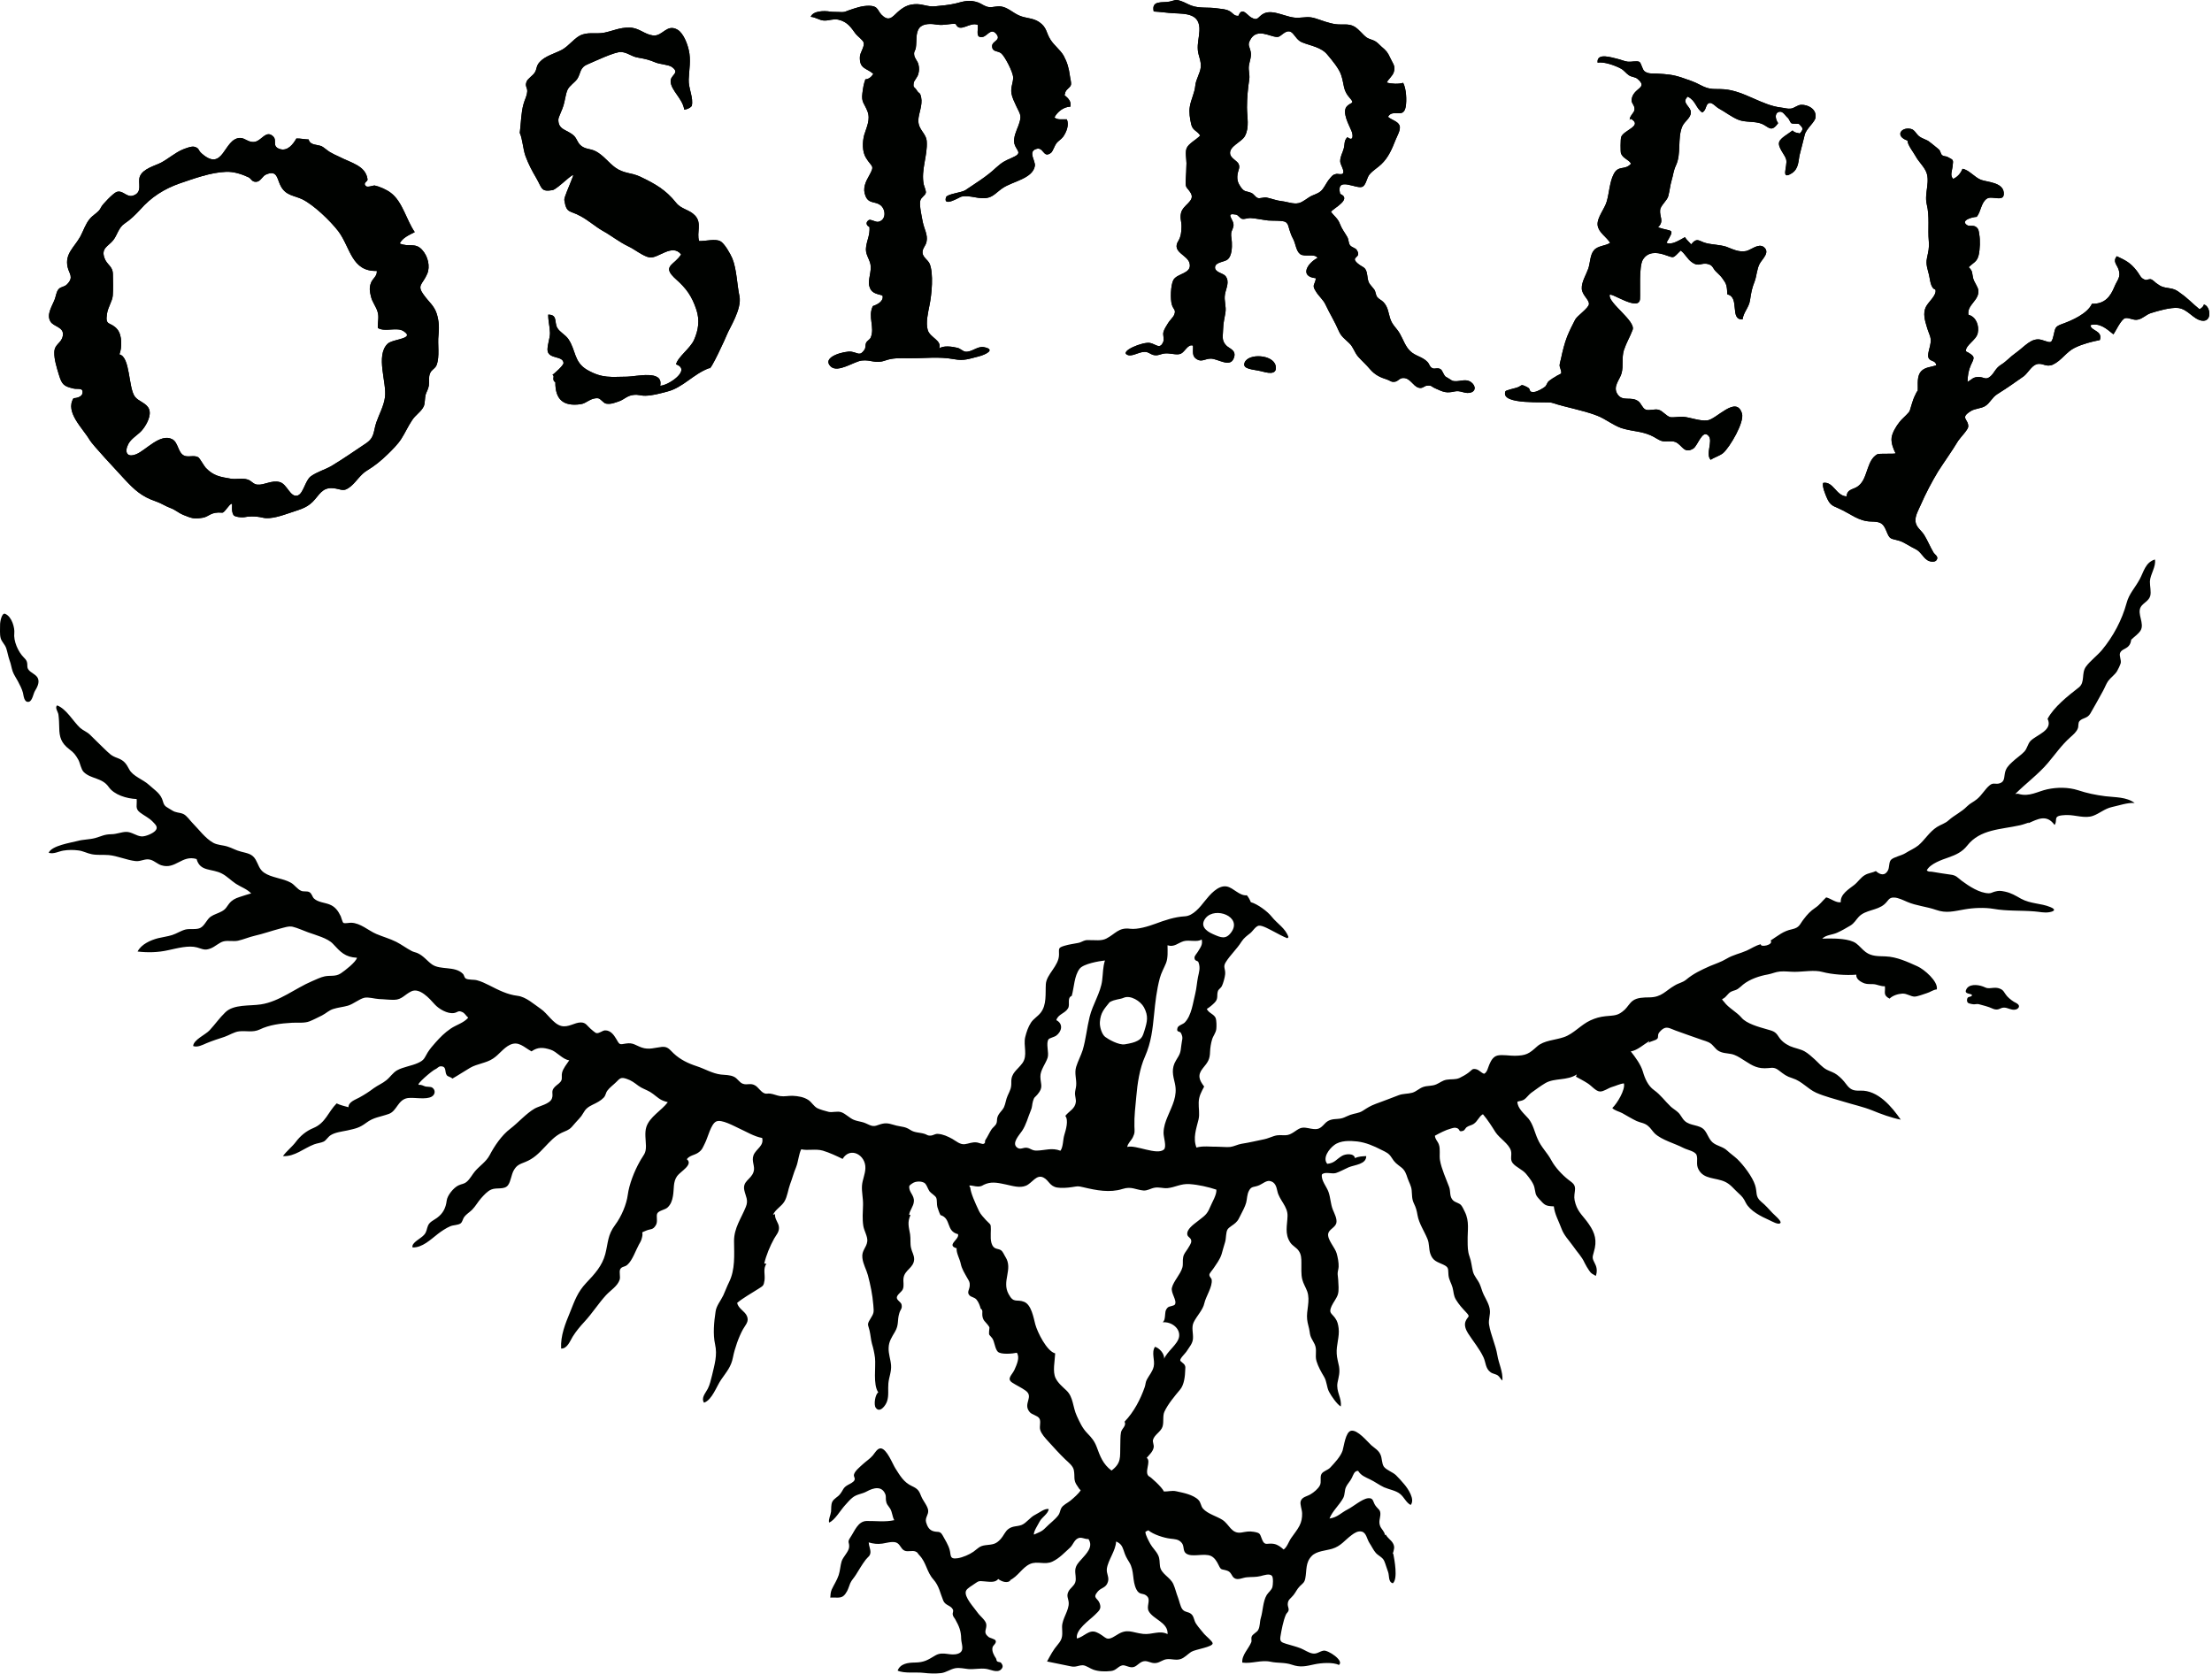
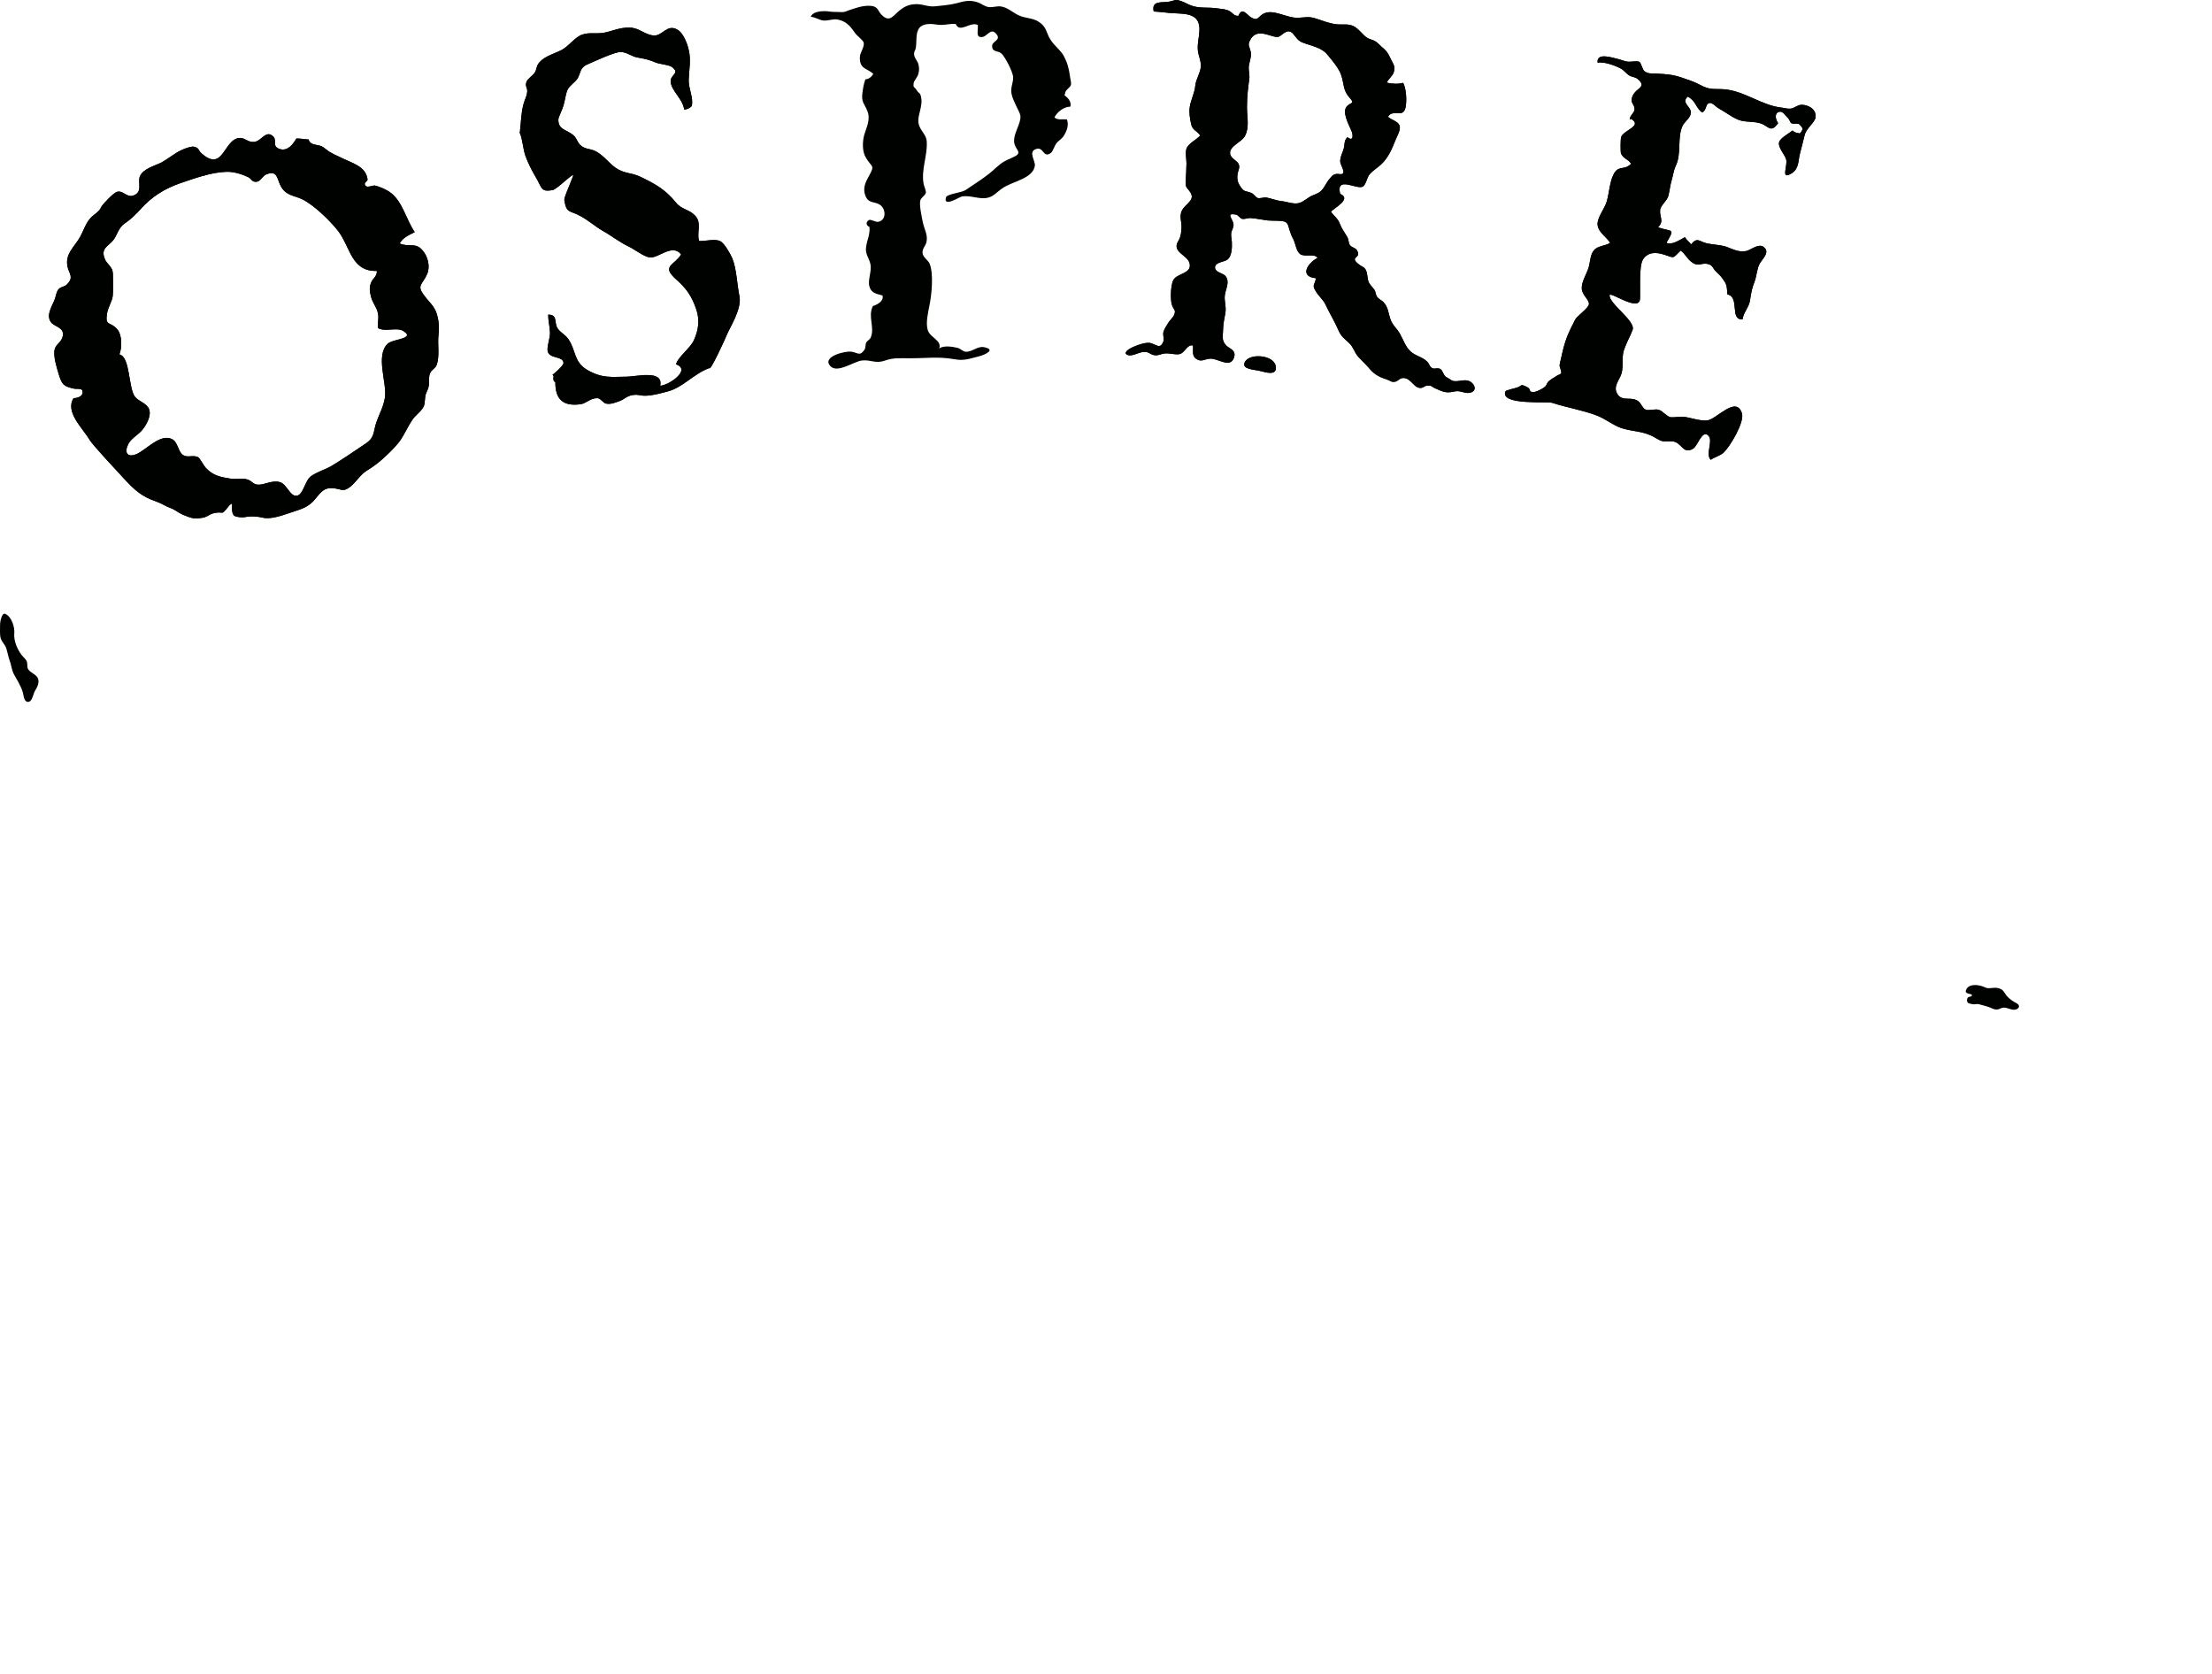
<svg xmlns="http://www.w3.org/2000/svg" id="uuid-a1794040-ca05-4e69-8693-c4954ffff035" width="238.664" height="180.654" viewBox="0 0 238.664 180.654">
  <defs>
    <style>.uuid-5c5a435a-693e-4462-9a48-97616cd60912{fill:none;}.uuid-5c5a435a-693e-4462-9a48-97616cd60912,.uuid-df1a7003-e817-4afb-b8ef-0f4adb112503{stroke-width:0px;}.uuid-9b9b16f4-0caf-47e2-8c3b-3ace1f6a7821{clip-path:url(#uuid-141500df-f21f-4be3-9a14-3cc257c4e262);}.uuid-df1a7003-e817-4afb-b8ef-0f4adb112503{fill:#000200;fill-rule:evenodd;}.uuid-215a8605-fe05-4a73-a17e-e76b8a0d7e38{clip-path:url(#uuid-9e9743b5-2ba3-41b6-b161-345ee6b87daa);}</style>
    <clipPath id="uuid-141500df-f21f-4be3-9a14-3cc257c4e262">
-       <rect class="uuid-5c5a435a-693e-4462-9a48-97616cd60912" x="195.863" y="12.954" width="42.801" height="48" />
-     </clipPath>
+       </clipPath>
    <clipPath id="uuid-9e9743b5-2ba3-41b6-b161-345ee6b87daa">
      <rect class="uuid-5c5a435a-693e-4462-9a48-97616cd60912" x="4.863" y="59.954" width="228" height="120.699" />
    </clipPath>
  </defs>
  <g id="uuid-fb31eb25-c0a6-4a8c-bbe0-8bde98f9344a">
    <g id="uuid-07aa4037-a626-4b0c-a5f8-053a63a7f1bb">
      <path class="uuid-df1a7003-e817-4afb-b8ef-0f4adb112503" d="M134.289,39.122c-.301.746.981.727,1.773.93.496.121,1.812.555,1.57-.598-.266-1.203-2.93-1.367-3.344-.332ZM134.328,14.665c-.355.688-1.77,1.113-1.598,1.977.086.41.684.691.879.992.238.434-.019.684-.09,1.203-.074.594.059.922.367,1.371.402.543.531.371,1.105.598.289.109.441.453.695.551s.664-.098.969-.043c.586.121,1.043.328,1.664.395.566.059,1.207.34,1.812.207.492-.121.973-.598,1.422-.801.484-.207.871-.309,1.184-.742.285-.387.469-.824.801-1.18.25-.273.258-.336.625-.422.199-.043.582.109.727-.055.234-.246-.289-.957-.289-1.305-.004-.539.25-.883.379-1.367.141-.477,0-.859.402-1.242.684.539.609-.285.434-.68-.191-.445-.402-.852-.547-1.297-.141-.453-.289-1.074.121-1.422.406-.371.812-.211.234-.848-.746-.832-.57-1.418-.914-2.445-.207-.676-.988-1.621-1.461-2.176-.664-.859-1.84-.984-2.769-1.371-.91-.371-.949-1.719-2.004-.953-.469.344-.477.449-1.039.324-.391-.09-1.008-.348-1.488-.324-.492.012-.832.27-1.047.68-.34.586-.078.688.043,1.301.105.488-.121,1.008-.195,1.492-.074.508.117.965.039,1.484-.144.926-.246,2.004-.246,3.016.004,1.066.281,2.148-.215,3.082ZM127.156,25.958c.254-.422.32-.957.324-1.496.012-.562-.184-.871-.055-1.473.207-.918,1.555-1.27,1.055-2.152-.379-.66-.594-.457-.547-1.336.035-.621.074-1.258.082-1.887-.004-.434-.152-1.234.019-1.625.203-.5,1.066-.93,1.461-1.363-.332-.547-.805-.508-.969-1.211-.141-.629-.254-1.297-.152-1.895.125-.805.516-1.445.598-2.316.07-.664.523-1.309.586-1.965.059-.66-.27-1.25-.316-1.82-.066-.762.137-1.363.168-2.082.102-1.883-1.406-1.844-2.801-1.91-.68-.039-1.395-.148-2.129-.188-.277-1.258.965-.906,1.707-1.066.652-.137.582-.281,1.25-.055.336.109.746.355,1.102.484.875.328,1.832.152,2.789.301.519.082.902.059,1.332.297.355.191.504.57.965.504.383-.996.902-.109,1.332.16.809.477.734-.066,1.398-.402,1.051-.516,2.477.508,3.703.457.766-.027,1.129-.172,1.91.078.695.227,1.41.512,2.137.613.719.098,1.383-.102,2.004.25.539.305.906.875,1.359,1.199.242.16.606.227.859.363.344.195.43.355.719.606.559.465.688.644.969,1.254.289.629.574.852.367,1.5-.125.418-.582.75-.762,1.125.519.156,1.301.18,1.773.031.332.613.406,1.902.266,2.617-.25,1.297-1.391.137-1.902,1.051.379.344,1.07.473,1.246.938.168.441-.277,1.156-.43,1.555-.391.988-.769,1.891-1.535,2.621-.375.363-.887.656-1.25,1.074-.312.332-.359,1.055-.731,1.328-.609.418-2.945-1.227-2.465.797,1.312.555-.652,1.512-.992,1.926.316.453.75.719.965,1.309.219.566.504.906.805,1.43.137.234.133.676.277.863.188.262.594.297.731.519.606.918-.734.68.062,1.418.609.547.949.332,1.078,1.316.121.961.207.828.758,1.547.164.238.144.566.312.801.18.234.484.34.699.574.477.519.5,1.098.695,1.715.238.762.691,1.031,1.047,1.652.379.656.598,1.406,1.141,1.91.551.527,1.305.594,1.832,1.145.25.254.227.531.547.688.27.133.602-.133.934.148.144.125.281.559.465.75-.039-.035.762.457.734.449.688.211,1.332-.289,2,.129.602.418.582,1.094-.176,1.184-.562.074-.949-.297-1.57-.152-.871.195-1.184.078-2.062-.328-.48-.207-.363-.352-.938-.293-.301.031-.438.352-.906.207-.609-.207-.879-1.055-1.637-1.039-.418.008-.543.359-.891.402-.414.07-.531-.137-.84-.234-.738-.231-1.312-.496-1.84-1.113-.414-.496-.875-.894-1.289-1.359-.418-.492-.504-1.027-.961-1.457-.504-.488-.863-.707-1.133-1.332-.445-1.031-.965-1.848-1.41-2.797-.246-.555-.754-.934-1.07-1.48-.465-.711-.059-.688.016-1.395-1.812-.191-.902-1.633.176-2.188-.262-.516-1.41-.066-1.867-.414-.449-.328-.492-1.145-.762-1.645-.215-.395-.262-.574-.406-1.004-.094-.281-.117-.629-.406-.812-.293-.191-1.477-.129-1.887-.168-.613-.074-1.246-.215-1.836-.258-.309-.039-.719.152-.984.078-.227-.062-.422-.422-.644-.457-1.172-.215-.348.438-.277,1.02.062.371-.207.656-.246.996-.031.348.059.613.074.984.031.551-.012,1.426-.418,1.809-.312.316-1.32.289-1.395.84-.07.586.863.656,1.125.981.484.609.055,1.324-.055,1.973-.125.703.164,1.266.047,1.996-.098.606-.234,1.098-.246,1.727-.008.766-.207,1.23.332,1.793.324.352,1.207.519.789,1.441-.426.961-1.703-.027-2.469-.016-.602.008-.949.391-1.484.07-.574-.34-.379-.848-.418-1.477-.555-.195-.848.652-1.316.875-.477.199-1.188-.121-1.828-.016-.309.047-.555.203-.902.184-.414-.012-.582-.231-.91-.336-.723-.18-1.484.504-2.066.316-1.051-.367,1.652-1.484,2.406-1.305.629.137,1.062.742,1.414-.148.113-.285-.07-.723.008-1.012.066-.301.336-.719.496-.969.133-.258.574-.652.668-.914.231-.562-.098-.555-.25-1.09-.18-.594-.129-2.09.152-2.644.387-.758,2.008-.676,1.766-1.789-.18-.949-2.027-1.219-1.199-2.484Z" />
      <path class="uuid-df1a7003-e817-4afb-b8ef-0f4adb112503" d="M134.289,39.122c-.301.746.981.727,1.773.93.496.121,1.812.555,1.57-.598-.266-1.203-2.93-1.367-3.344-.332ZM134.328,14.665c-.355.688-1.77,1.113-1.598,1.977.086.41.684.691.879.992.238.434-.019.684-.09,1.203-.074.594.059.922.367,1.371.402.543.531.371,1.105.598.289.109.441.453.695.551s.664-.098.969-.043c.586.121,1.043.328,1.664.395.566.059,1.207.34,1.812.207.492-.121.973-.598,1.422-.801.484-.207.871-.309,1.184-.742.285-.387.469-.824.801-1.18.25-.273.258-.336.625-.422.199-.043.582.109.727-.055.234-.246-.289-.957-.289-1.305-.004-.539.25-.883.379-1.367.141-.477,0-.859.402-1.242.684.539.609-.285.434-.68-.191-.445-.402-.852-.547-1.297-.141-.453-.289-1.074.121-1.422.406-.371.812-.211.234-.848-.746-.832-.57-1.418-.914-2.445-.207-.676-.988-1.621-1.461-2.176-.664-.859-1.84-.984-2.769-1.371-.91-.371-.949-1.719-2.004-.953-.469.344-.477.449-1.039.324-.391-.09-1.008-.348-1.488-.324-.492.012-.832.27-1.047.68-.34.586-.078.688.043,1.301.105.488-.121,1.008-.195,1.492-.074.508.117.965.039,1.484-.144.926-.246,2.004-.246,3.016.004,1.066.281,2.148-.215,3.082ZM127.156,25.958c.254-.422.32-.957.324-1.496.012-.562-.184-.871-.055-1.473.207-.918,1.555-1.27,1.055-2.152-.379-.66-.594-.457-.547-1.336.035-.621.074-1.258.082-1.887-.004-.434-.152-1.234.019-1.625.203-.5,1.066-.93,1.461-1.363-.332-.547-.805-.508-.969-1.211-.141-.629-.254-1.297-.152-1.895.125-.805.516-1.445.598-2.316.07-.664.523-1.309.586-1.965.059-.66-.27-1.25-.316-1.82-.066-.762.137-1.363.168-2.082.102-1.883-1.406-1.844-2.801-1.91-.68-.039-1.395-.148-2.129-.188-.277-1.258.965-.906,1.707-1.066.652-.137.582-.281,1.25-.055.336.109.746.355,1.102.484.875.328,1.832.152,2.789.301.519.082.902.059,1.332.297.355.191.504.57.965.504.383-.996.902-.109,1.332.16.809.477.734-.066,1.398-.402,1.051-.516,2.477.508,3.703.457.766-.027,1.129-.172,1.91.078.695.227,1.41.512,2.137.613.719.098,1.383-.102,2.004.25.539.305.906.875,1.359,1.199.242.16.606.227.859.363.344.195.43.355.719.606.559.465.688.644.969,1.254.289.629.574.852.367,1.5-.125.418-.582.75-.762,1.125.519.156,1.301.18,1.773.031.332.613.406,1.902.266,2.617-.25,1.297-1.391.137-1.902,1.051.379.344,1.07.473,1.246.938.168.441-.277,1.156-.43,1.555-.391.988-.769,1.891-1.535,2.621-.375.363-.887.656-1.25,1.074-.312.332-.359,1.055-.731,1.328-.609.418-2.945-1.227-2.465.797,1.312.555-.652,1.512-.992,1.926.316.453.75.719.965,1.309.219.566.504.906.805,1.43.137.234.133.676.277.863.188.262.594.297.731.519.606.918-.734.68.062,1.418.609.547.949.332,1.078,1.316.121.961.207.828.758,1.547.164.238.144.566.312.801.18.234.484.34.699.574.477.519.5,1.098.695,1.715.238.762.691,1.031,1.047,1.652.379.656.598,1.406,1.141,1.91.551.527,1.305.594,1.832,1.145.25.254.227.531.547.688.27.133.602-.133.934.148.144.125.281.559.465.75-.039-.035.762.457.734.449.688.211,1.332-.289,2,.129.602.418.582,1.094-.176,1.184-.562.074-.949-.297-1.57-.152-.871.195-1.184.078-2.062-.328-.48-.207-.363-.352-.938-.293-.301.031-.438.352-.906.207-.609-.207-.879-1.055-1.637-1.039-.418.008-.543.359-.891.402-.414.07-.531-.137-.84-.234-.738-.231-1.312-.496-1.84-1.113-.414-.496-.875-.894-1.289-1.359-.418-.492-.504-1.027-.961-1.457-.504-.488-.863-.707-1.133-1.332-.445-1.031-.965-1.848-1.41-2.797-.246-.555-.754-.934-1.07-1.48-.465-.711-.059-.688.016-1.395-1.812-.191-.902-1.633.176-2.188-.262-.516-1.41-.066-1.867-.414-.449-.328-.492-1.145-.762-1.645-.215-.395-.262-.574-.406-1.004-.094-.281-.117-.629-.406-.812-.293-.191-1.477-.129-1.887-.168-.613-.074-1.246-.215-1.836-.258-.309-.039-.719.152-.984.078-.227-.062-.422-.422-.644-.457-1.172-.215-.348.438-.277,1.02.062.371-.207.656-.246.996-.031.348.059.613.074.984.031.551-.012,1.426-.418,1.809-.312.316-1.32.289-1.395.84-.07.586.863.656,1.125.981.484.609.055,1.324-.055,1.973-.125.703.164,1.266.047,1.996-.098.606-.234,1.098-.246,1.727-.008.766-.207,1.23.332,1.793.324.352,1.207.519.789,1.441-.426.961-1.703-.027-2.469-.016-.602.008-.949.391-1.484.07-.574-.34-.379-.848-.418-1.477-.555-.195-.848.652-1.316.875-.477.199-1.188-.121-1.828-.016-.309.047-.555.203-.902.184-.414-.012-.582-.231-.91-.336-.723-.18-1.484.504-2.066.316-1.051-.367,1.652-1.484,2.406-1.305.629.137,1.062.742,1.414-.148.113-.285-.07-.723.008-1.012.066-.301.336-.719.496-.969.133-.258.574-.652.668-.914.231-.562-.098-.555-.25-1.09-.18-.594-.129-2.09.152-2.644.387-.758,2.008-.676,1.766-1.789-.18-.949-2.027-1.219-1.199-2.484Z" />
+       <path class="uuid-df1a7003-e817-4afb-b8ef-0f4adb112503" d="M166.988,41.259c.113-.203.93-.707,1.457-.957.055-.336-.199-.688-.168-.926.031-.285.113-.469.168-.766.156-.738.359-1.574.648-2.312.223-.551.586-1.301.867-1.824.246-.43,1.449-1.23,1.48-1.664.031-.496-.766-.977-.773-1.691-.031-.695.465-1.461.699-2.129.215-.613.184-1.516.629-2.004.414-.484,1.23-.441,1.734-.785-.41-.664-1.262-1.109-1.355-1.914-.086-.801.785-1.785.992-2.57.254-.871.312-2.102.734-2.906.504-1.039,1.195-.379,1.883-1.148-.254-.469-.84-.527-1.086-1.105-.062-.195-.059-1.527.019-1.773.266-.766,2.422-1.203,1.012-1.988-.012.055-.047.098-.094.141-.008-.453.492-.754.523-1.109.043-.496-.367-.668-.312-1.086.16-1.305,1.852-1.203.644-2.223-.246-.227-.633-.195-.93-.395-.379-.254-.523-.559-.941-.758-.582-.309-1.781-.738-2.445-.606-.125-1.129,1.551-.539,2.113-.418.395.086.777.273,1.164.316.363.035.957-.125,1.227.016.211.117.316.832.559,1.016.395.297.82.227,1.316.25,1.121.066,1.695.098,2.711.434.777.277,1.297.418,2.019.809,1.062.562,1.445.371,2.543.449,2.168.168,4.051,1.738,6.176,1.977.398.043.641.156,1.027.109.363-.043.699-.387,1.098-.41.723-.031,1.672.438,1.566,1.348-.047.504-.981,1.195-1.164,1.863-.195.723-.344,1.434-.543,2.144-.156.609-.078,1.5-.82,2.004-1.309.852-.477-.711-.641-1.445-.094-.488-.973-1.348-.75-1.926.144-.41.949-.836,1.438-1.219.254.289.496.219.773.328.512-.535.258-.66-.055-1.008-.098-.098-.684-.004-.852-.102-.113-.062-.238-.465-.391-.59-.262-.211-.519-.754-.93-.641-.539.148-.383.84-.105,1.219-.758,1.07-1,.395-1.773.07-.777-.301-1.742-.129-2.492-.422-.731-.285-1.441-.856-2.144-1.234-.25-.121-.684-.648-.984-.59-.473.086-.289.762-.797,1.027-.699-.473-.68-1.266-1.566-1.711-.738.676.348,1.059.34,1.699,0,.625-.707.961-.945,1.562-.512,1.262-.074,2.883-.656,4.141-.293.633-.289,1.023-.461,1.578-.188.644-.207,1.113-.375,1.758-.121.473-.828,1.016-.879,1.48-.082.769.469,1.203-.227,1.887,1.527.527,1.875.023.91,1.66.531.316,1.473-.32,1.992-.598.176.297.48.531.668.777.672-.805.836-.336,1.613-.137.672.172,1.465.168,2.168.387.703.258,1.348.625,2.16.469.496-.102,1.316-.863,1.891-.438.723.562-.125,1.262-.426,1.789-.32.586-.32,1.301-.551,1.93-.285.727-.363,1.121-.492,1.984-.113.84-.688,1.281-.812,2.102-1.43.109-.262-2.406-1.637-2.688-.062-.992-.074-1.102-.57-1.777-.102-.172-.566-.582-.664-.695-.32-.293-.309-.637-.773-.777-.828-.262-1.012.359-1.828-.227-.488-.336-.691-.871-1.199-1.258-.926.902-.637.82-1.805.438-.82-.266-1.746-.316-2.277.543-.449.75-.258,3.387-.312,4.234-.082,1.457-3.211-.801-3.273-.41-.152.871,2.832,2.801,2.477,3.754-.305.801-.668,1.367-.938,2.176-.262.836-.039,1.695-.246,2.477-.164.699-1.027,1.469-.426,2.32.551.801,1.445.172,2.207.719.316.211.457.762.793.906.391.164,1.008-.105,1.43.031.441.125.793.668,1.254.793.277.051,1.059-.07,1.379-.047.852.09,1.738.469,2.574.398.996-.07,3.137-2.754,3.766-.769.309.93-1.309,3.656-2.008,4.269-.375.324-.961.469-1.359.746-.598-.594.277-2.035-.234-2.582-.668-.758-1.152,1.055-1.645,1.371-1.02.629-1.195-.414-1.945-.711-.438-.164-1.039.016-1.465-.109-.363-.109-.812-.453-1.211-.617-.992-.418-1.773-.41-2.785-.672-1.043-.223-2-1.086-3.023-1.461-1.527-.582-3.176-.836-4.824-1.371-.516-.168-5.664.309-5.012-1.246.031-.086,1.023-.336,1.168-.371.688-.195.355-.48,1.152-.082.559.266.031.578.789.531.32-.019,1.031-.438,1.18-.582.102-.098.144-.231.266-.449" />
      <path class="uuid-df1a7003-e817-4afb-b8ef-0f4adb112503" d="M166.988,41.259c.113-.203.93-.707,1.457-.957.055-.336-.199-.688-.168-.926.031-.285.113-.469.168-.766.156-.738.359-1.574.648-2.312.223-.551.586-1.301.867-1.824.246-.43,1.449-1.23,1.48-1.664.031-.496-.766-.977-.773-1.691-.031-.695.465-1.461.699-2.129.215-.613.184-1.516.629-2.004.414-.484,1.23-.441,1.734-.785-.41-.664-1.262-1.109-1.355-1.914-.086-.801.785-1.785.992-2.57.254-.871.312-2.102.734-2.906.504-1.039,1.195-.379,1.883-1.148-.254-.469-.84-.527-1.086-1.105-.062-.195-.059-1.527.019-1.773.266-.766,2.422-1.203,1.012-1.988-.012.055-.047.098-.094.141-.008-.453.492-.754.523-1.109.043-.496-.367-.668-.312-1.086.16-1.305,1.852-1.203.644-2.223-.246-.227-.633-.195-.93-.395-.379-.254-.523-.559-.941-.758-.582-.309-1.781-.738-2.445-.606-.125-1.129,1.551-.539,2.113-.418.395.086.777.273,1.164.316.363.035.957-.125,1.227.016.211.117.316.832.559,1.016.395.297.82.227,1.316.25,1.121.066,1.695.098,2.711.434.777.277,1.297.418,2.019.809,1.062.562,1.445.371,2.543.449,2.168.168,4.051,1.738,6.176,1.977.398.043.641.156,1.027.109.363-.043.699-.387,1.098-.41.723-.031,1.672.438,1.566,1.348-.047.504-.981,1.195-1.164,1.863-.195.723-.344,1.434-.543,2.144-.156.609-.078,1.5-.82,2.004-1.309.852-.477-.711-.641-1.445-.094-.488-.973-1.348-.75-1.926.144-.41.949-.836,1.438-1.219.254.289.496.219.773.328.512-.535.258-.66-.055-1.008-.098-.098-.684-.004-.852-.102-.113-.062-.238-.465-.391-.59-.262-.211-.519-.754-.93-.641-.539.148-.383.84-.105,1.219-.758,1.07-1,.395-1.773.07-.777-.301-1.742-.129-2.492-.422-.731-.285-1.441-.856-2.144-1.234-.25-.121-.684-.648-.984-.59-.473.086-.289.762-.797,1.027-.699-.473-.68-1.266-1.566-1.711-.738.676.348,1.059.34,1.699,0,.625-.707.961-.945,1.562-.512,1.262-.074,2.883-.656,4.141-.293.633-.289,1.023-.461,1.578-.188.644-.207,1.113-.375,1.758-.121.473-.828,1.016-.879,1.48-.082.769.469,1.203-.227,1.887,1.527.527,1.875.023.91,1.66.531.316,1.473-.32,1.992-.598.176.297.48.531.668.777.672-.805.836-.336,1.613-.137.672.172,1.465.168,2.168.387.703.258,1.348.625,2.16.469.496-.102,1.316-.863,1.891-.438.723.562-.125,1.262-.426,1.789-.32.586-.32,1.301-.551,1.93-.285.727-.363,1.121-.492,1.984-.113.84-.688,1.281-.812,2.102-1.43.109-.262-2.406-1.637-2.688-.062-.992-.074-1.102-.57-1.777-.102-.172-.566-.582-.664-.695-.32-.293-.309-.637-.773-.777-.828-.262-1.012.359-1.828-.227-.488-.336-.691-.871-1.199-1.258-.926.902-.637.82-1.805.438-.82-.266-1.746-.316-2.277.543-.449.75-.258,3.387-.312,4.234-.082,1.457-3.211-.801-3.273-.41-.152.871,2.832,2.801,2.477,3.754-.305.801-.668,1.367-.938,2.176-.262.836-.039,1.695-.246,2.477-.164.699-1.027,1.469-.426,2.32.551.801,1.445.172,2.207.719.316.211.457.762.793.906.391.164,1.008-.105,1.43.031.441.125.793.668,1.254.793.277.051,1.059-.07,1.379-.047.852.09,1.738.469,2.574.398.996-.07,3.137-2.754,3.766-.769.309.93-1.309,3.656-2.008,4.269-.375.324-.961.469-1.359.746-.598-.594.277-2.035-.234-2.582-.668-.758-1.152,1.055-1.645,1.371-1.02.629-1.195-.414-1.945-.711-.438-.164-1.039.016-1.465-.109-.363-.109-.812-.453-1.211-.617-.992-.418-1.773-.41-2.785-.672-1.043-.223-2-1.086-3.023-1.461-1.527-.582-3.176-.836-4.824-1.371-.516-.168-5.664.309-5.012-1.246.031-.086,1.023-.336,1.168-.371.688-.195.355-.48,1.152-.082.559.266.031.578.789.531.32-.019,1.031-.438,1.18-.582.102-.098.144-.231.266-.449Z" />
-       <path class="uuid-df1a7003-e817-4afb-b8ef-0f4adb112503" d="M166.988,41.259c.113-.203.93-.707,1.457-.957.055-.336-.199-.688-.168-.926.031-.285.113-.469.168-.766.156-.738.359-1.574.648-2.312.223-.551.586-1.301.867-1.824.246-.43,1.449-1.23,1.48-1.664.031-.496-.766-.977-.773-1.691-.031-.695.465-1.461.699-2.129.215-.613.184-1.516.629-2.004.414-.484,1.23-.441,1.734-.785-.41-.664-1.262-1.109-1.355-1.914-.086-.801.785-1.785.992-2.57.254-.871.312-2.102.734-2.906.504-1.039,1.195-.379,1.883-1.148-.254-.469-.84-.527-1.086-1.105-.062-.195-.059-1.527.019-1.773.266-.766,2.422-1.203,1.012-1.988-.012.055-.047.098-.094.141-.008-.453.492-.754.523-1.109.043-.496-.367-.668-.312-1.086.16-1.305,1.852-1.203.644-2.223-.246-.227-.633-.195-.93-.395-.379-.254-.523-.559-.941-.758-.582-.309-1.781-.738-2.445-.606-.125-1.129,1.551-.539,2.113-.418.395.086.777.273,1.164.316.363.035.957-.125,1.227.016.211.117.316.832.559,1.016.395.297.82.227,1.316.25,1.121.066,1.695.098,2.711.434.777.277,1.297.418,2.019.809,1.062.562,1.445.371,2.543.449,2.168.168,4.051,1.738,6.176,1.977.398.043.641.156,1.027.109.363-.043.699-.387,1.098-.41.723-.031,1.672.438,1.566,1.348-.047.504-.981,1.195-1.164,1.863-.195.723-.344,1.434-.543,2.144-.156.609-.078,1.5-.82,2.004-1.309.852-.477-.711-.641-1.445-.094-.488-.973-1.348-.75-1.926.144-.41.949-.836,1.438-1.219.254.289.496.219.773.328.512-.535.258-.66-.055-1.008-.098-.098-.684-.004-.852-.102-.113-.062-.238-.465-.391-.59-.262-.211-.519-.754-.93-.641-.539.148-.383.84-.105,1.219-.758,1.07-1,.395-1.773.07-.777-.301-1.742-.129-2.492-.422-.731-.285-1.441-.856-2.144-1.234-.25-.121-.684-.648-.984-.59-.473.086-.289.762-.797,1.027-.699-.473-.68-1.266-1.566-1.711-.738.676.348,1.059.34,1.699,0,.625-.707.961-.945,1.562-.512,1.262-.074,2.883-.656,4.141-.293.633-.289,1.023-.461,1.578-.188.644-.207,1.113-.375,1.758-.121.473-.828,1.016-.879,1.48-.082.769.469,1.203-.227,1.887,1.527.527,1.875.023.91,1.66.531.316,1.473-.32,1.992-.598.176.297.48.531.668.777.672-.805.836-.336,1.613-.137.672.172,1.465.168,2.168.387.703.258,1.348.625,2.16.469.496-.102,1.316-.863,1.891-.438.723.562-.125,1.262-.426,1.789-.32.586-.32,1.301-.551,1.93-.285.727-.363,1.121-.492,1.984-.113.84-.688,1.281-.812,2.102-1.43.109-.262-2.406-1.637-2.688-.062-.992-.074-1.102-.57-1.777-.102-.172-.566-.582-.664-.695-.32-.293-.309-.637-.773-.777-.828-.262-1.012.359-1.828-.227-.488-.336-.691-.871-1.199-1.258-.926.902-.637.82-1.805.438-.82-.266-1.746-.316-2.277.543-.449.75-.258,3.387-.312,4.234-.082,1.457-3.211-.801-3.273-.41-.152.871,2.832,2.801,2.477,3.754-.305.801-.668,1.367-.938,2.176-.262.836-.039,1.695-.246,2.477-.164.699-1.027,1.469-.426,2.32.551.801,1.445.172,2.207.719.316.211.457.762.793.906.391.164,1.008-.105,1.43.031.441.125.793.668,1.254.793.277.051,1.059-.07,1.379-.047.852.09,1.738.469,2.574.398.996-.07,3.137-2.754,3.766-.769.309.93-1.309,3.656-2.008,4.269-.375.324-.961.469-1.359.746-.598-.594.277-2.035-.234-2.582-.668-.758-1.152,1.055-1.645,1.371-1.02.629-1.195-.414-1.945-.711-.438-.164-1.039.016-1.465-.109-.363-.109-.812-.453-1.211-.617-.992-.418-1.773-.41-2.785-.672-1.043-.223-2-1.086-3.023-1.461-1.527-.582-3.176-.836-4.824-1.371-.516-.168-5.664.309-5.012-1.246.031-.086,1.023-.336,1.168-.371.688-.195.355-.48,1.152-.082.559.266.031.578.789.531.32-.019,1.031-.438,1.18-.582.102-.098.144-.231.266-.449Z" />
-       <path class="uuid-df1a7003-e817-4afb-b8ef-0f4adb112503" d="M92.336,3.669c-.492-.66-.863-1.32-1.898-1.551-.566-.117-1,.129-1.543.098-.488-.023-.898-.371-1.422-.402.258-.656,1.453-.668,2.09-.562.289.047.656.023.93.043.652.039.594-.004,1.082-.18.707-.238,1.43-.508,2.211-.492,1.098.027.828.617,1.531,1.152.746.586,1.102-.144,1.738-.644.566-.453,1.062-.691,1.891-.684.711.023,1.23.305,1.93.234.762-.074,1.543-.141,2.266-.316.887-.238,1.492-.422,2.426-.086.34.121.684.438,1.125.484.461.055.871-.141,1.328-.062.711.109,1.254.664,1.902.957.742.344,1.492.25,2.18.711.867.578.758,1.164,1.23,1.895.418.668,1.043,1.086,1.43,1.746.391.727.562,1.344.672,2.168.039.355.18.727.109.996-.082.305-.625.504-.629.941-.039.051-.066.102-.055.16.395.312.766.695.625,1.234-.711.012-1.395.543-1.715,1.156.309.316.883.18,1.336.207.273.617-.051,1.387-.398,1.883-.215.285-.535.453-.731.707-.18.234-.379.859-.574,1.023-.883.672-.769-.738-1.652-.395-.84.305-.008,1.305-.094,1.805-.219,1.379-2.414,1.676-3.461,2.391-.523.332-.957.871-1.527,1.023-.957.285-2.004-.316-2.949-.09-.188.047-2.012,1.188-1.648.066.117-.363,1.691-.5,2.078-.762,1.074-.727,2.356-1.508,3.312-2.426.695-.629,1.047-.777,1.691-1.059,1.277-.539.527-.723.297-1.52-.156-.66.231-1.434.441-1.988.371-1.066.238-1.086-.25-2.102-.184-.391-.445-.93-.512-1.355-.102-.68.199-1.141.184-1.73-.019-.59-.887-2.231-1.254-2.559-.379-.355-1-.113-1.016-.805-.019-.559,1.02-.617.461-1.305-.598-.742-.996.273-1.52.316-.731.102-.445-.621-.477-1.297-.848-.398-1.949.93-2.391-.109-.719-.055-1.227.188-1.996.074-.574-.094-1.477-.18-1.918.344-.438.535-.277,1.465-.387,2.141-.047.344-.223.359-.184.75.027.398.375.68.461,1.051.102.414.086.668-.012,1.043-.07.316-.465.734-.492.938-.09.586.051.398.301.781.312.508.355.168.496.789.184.84-.289,1.77-.301,2.477-.027,1.047.856,1.391.906,2.301.102,1.512-.637,3.059-.328,4.613.051.227.27.707.231.914-.078.332-.527.488-.602.863-.117.508.172,1.777.27,2.293.164.785.551,1.367.414,2.09-.09.523-.477.727-.438,1.25.047.477.582.75.762,1.156.445,1.043.231,3.324-.012,4.484-.144.746-.426,1.891-.188,2.68.25.832,1.57,1.109,1.23,1.992.43-.348,1.395-.223,2.004-.07.281.078.57.379.832.41.703.066,1.293-.621,1.984-.492,1.363.254.16.816-.519.992-1.059.262-1.605.508-2.66.312-1.754-.316-3.125-.086-4.93-.102-1.012,0-1.656-.066-2.562.25-1.055.367-1.48-.117-2.481-.008-.82.078-2.562,1.363-3.348.66-1.121-1.066,1.574-1.719,2.207-1.613.746.121.906.516,1.414-.207.16-.231.07-.519.184-.758.109-.215.383-.332.488-.551.477-1.098-.34-2.269.238-3.406.477-.156,1.211-.535,1.035-1.137-.715-.211-1.215-.262-1.414-.996-.191-.684.277-1.637.117-2.383-.156-.695-.598-1.09-.465-1.902.117-.793.414-1.215.363-2.109-.332-.156-.461-.496-.078-.75.211-.137.734.262,1.059.18.859-.215.777-1.363.184-1.805-.582-.422-1.258-.117-1.598-.981-.34-.801.019-1.539.391-2.188.652-1.172.293-.867-.34-1.926-.422-.66-.387-1.738-.191-2.461.246-.828.699-1.664.355-2.551-.336-.875-.676-.949-.551-1.945.074-.578.129-.965.324-1.512.363-.012.676-.273.852-.594-.719-.641-1.512-.496-1.445-1.848.027-.465.512-1.059.41-1.512-.07-.277-.684-.715-.856-.941Z" />
      <path class="uuid-df1a7003-e817-4afb-b8ef-0f4adb112503" d="M92.336,3.669c-.492-.66-.863-1.32-1.898-1.551-.566-.117-1,.129-1.543.098-.488-.023-.898-.371-1.422-.402.258-.656,1.453-.668,2.09-.562.289.047.656.023.93.043.652.039.594-.004,1.082-.18.707-.238,1.43-.508,2.211-.492,1.098.027.828.617,1.531,1.152.746.586,1.102-.144,1.738-.644.566-.453,1.062-.691,1.891-.684.711.023,1.23.305,1.93.234.762-.074,1.543-.141,2.266-.316.887-.238,1.492-.422,2.426-.086.34.121.684.438,1.125.484.461.055.871-.141,1.328-.062.711.109,1.254.664,1.902.957.742.344,1.492.25,2.18.711.867.578.758,1.164,1.23,1.895.418.668,1.043,1.086,1.43,1.746.391.727.562,1.344.672,2.168.039.355.18.727.109.996-.082.305-.625.504-.629.941-.039.051-.066.102-.055.16.395.312.766.695.625,1.234-.711.012-1.395.543-1.715,1.156.309.316.883.18,1.336.207.273.617-.051,1.387-.398,1.883-.215.285-.535.453-.731.707-.18.234-.379.859-.574,1.023-.883.672-.769-.738-1.652-.395-.84.305-.008,1.305-.094,1.805-.219,1.379-2.414,1.676-3.461,2.391-.523.332-.957.871-1.527,1.023-.957.285-2.004-.316-2.949-.09-.188.047-2.012,1.188-1.648.066.117-.363,1.691-.5,2.078-.762,1.074-.727,2.356-1.508,3.312-2.426.695-.629,1.047-.777,1.691-1.059,1.277-.539.527-.723.297-1.52-.156-.66.231-1.434.441-1.988.371-1.066.238-1.086-.25-2.102-.184-.391-.445-.93-.512-1.355-.102-.68.199-1.141.184-1.73-.019-.59-.887-2.231-1.254-2.559-.379-.355-1-.113-1.016-.805-.019-.559,1.02-.617.461-1.305-.598-.742-.996.273-1.52.316-.731.102-.445-.621-.477-1.297-.848-.398-1.949.93-2.391-.109-.719-.055-1.227.188-1.996.074-.574-.094-1.477-.18-1.918.344-.438.535-.277,1.465-.387,2.141-.047.344-.223.359-.184.75.027.398.375.68.461,1.051.102.414.086.668-.012,1.043-.07.316-.465.734-.492.938-.09.586.051.398.301.781.312.508.355.168.496.789.184.84-.289,1.77-.301,2.477-.027,1.047.856,1.391.906,2.301.102,1.512-.637,3.059-.328,4.613.051.227.27.707.231.914-.078.332-.527.488-.602.863-.117.508.172,1.777.27,2.293.164.785.551,1.367.414,2.09-.09.523-.477.727-.438,1.25.047.477.582.75.762,1.156.445,1.043.231,3.324-.012,4.484-.144.746-.426,1.891-.188,2.68.25.832,1.57,1.109,1.23,1.992.43-.348,1.395-.223,2.004-.07.281.078.57.379.832.41.703.066,1.293-.621,1.984-.492,1.363.254.16.816-.519.992-1.059.262-1.605.508-2.66.312-1.754-.316-3.125-.086-4.93-.102-1.012,0-1.656-.066-2.562.25-1.055.367-1.48-.117-2.481-.008-.82.078-2.562,1.363-3.348.66-1.121-1.066,1.574-1.719,2.207-1.613.746.121.906.516,1.414-.207.16-.231.07-.519.184-.758.109-.215.383-.332.488-.551.477-1.098-.34-2.269.238-3.406.477-.156,1.211-.535,1.035-1.137-.715-.211-1.215-.262-1.414-.996-.191-.684.277-1.637.117-2.383-.156-.695-.598-1.09-.465-1.902.117-.793.414-1.215.363-2.109-.332-.156-.461-.496-.078-.75.211-.137.734.262,1.059.18.859-.215.777-1.363.184-1.805-.582-.422-1.258-.117-1.598-.981-.34-.801.019-1.539.391-2.188.652-1.172.293-.867-.34-1.926-.422-.66-.387-1.738-.191-2.461.246-.828.699-1.664.355-2.551-.336-.875-.676-.949-.551-1.945.074-.578.129-.965.324-1.512.363-.012.676-.273.852-.594-.719-.641-1.512-.496-1.445-1.848.027-.465.512-1.059.41-1.512-.07-.277-.684-.715-.856-.941Z" />
      <path class="uuid-df1a7003-e817-4afb-b8ef-0f4adb112503" d="M63.41,6.935c.609-.254,2.992-1.395,3.629-1.324.754.078,1.043.484,1.824.609.836.148,1.195.238,1.906.535.422.168,1.375.227,1.715.465.953.68-.168.84-.125,1.574.043.973,1.309,1.863,1.465,3.031.285-.016.613-.156.809-.383.223-.875-.371-1.91-.324-2.871.043-1.031.254-2.113.008-3.156-.144-.672-.566-1.805-1.188-2.195-1.199-.715-1.621.727-2.672.606-.941-.117-1.508-.84-2.543-.848-1.043-.023-1.754.348-2.695.543-.934.191-1.82-.129-2.688.34-.672.375-1.18,1.113-1.91,1.516-.75.398-1.809.66-2.387,1.312-.418.445-.277.769-.559,1.172-.203.305-.727.625-.856.938-.211.539.105.641.066,1.082-.055.57-.258.812-.406,1.371-.262.941-.262,2.019-.398,3.09.293.617.344,1.727.613,2.484.328.887.672,1.539,1.188,2.422.609,1.047.469,1.48,1.73,1.266.523-.086,2.473-2.156,2.207-1.48-.449,1.188-.969,2.269-.93,2.551.227,1.484.582,1.086,1.699,1.711.84.43,1.559,1.094,2.414,1.594.992.551,1.77,1.199,2.781,1.688.664.297,1.605,1.082,2.297,1.195.941.148,2.441-1.551,3.41-.32-.746,1.203-2.191,1.227-.527,2.703,1.109.984,1.699,1.828,2.176,3.269.371,1.133.223,2.172-.262,3.266-.41.906-1.754,1.836-1.934,2.621,1.707.594-.852,2.301-1.711,2.309.371-1.758-2.574-.988-3.566-.977-1.73.008-2.652.219-4.328-.742-1.426-.844-1.188-2.082-2-3.293-.348-.519-.91-.723-1.215-1.242-.336-.59.062-1.418-.973-1.418-.004.734.172,1.242.191,1.961.023.551-.375,1.562-.242,2.031.25.801,1.625.449,1.703,1.211.035.277-1.051,1.195-1.195,1.301.191.09.105.215.098.422.008.09.027.184.07.27.07.012.055.066.144.086-.019,1.891.875,2.629,2.695,2.387.715-.094,1.059-.703,1.895-.648.293.012.57.523.887.582.57.086.938-.105,1.41-.258.531-.184.879-.625,1.562-.684.535-.062.777.105,1.27.086.754-.016,1.477-.215,2.32-.438,1.734-.422,2.832-1.91,4.582-2.547.07.441,1.801-3.348,1.883-3.586.254-.68,1.648-2.781,1.359-4.172-.258-1.191-.293-2.91-.769-4.07-.184-.441-.828-1.613-1.293-1.855-.566-.297-1.59.008-2.289-.023-.301-.906.344-1.941-.453-2.762-.598-.637-1.484-.66-2.039-1.375-1.113-1.395-2.269-2.043-3.883-2.812-.922-.434-1.754-.316-2.656-.965-.769-.551-1.312-1.375-2.195-1.801-.574-.262-.961-.176-1.449-.516-.441-.316-.477-.758-.809-1.105-.738-.715-1.742-.598-1.703-1.797.016-.234.469-1.152.551-1.484.156-.492.227-1.223.434-1.691.215-.461.777-.781,1.059-1.191.375-.559.238-1.223,1.121-1.566Z" />
      <path class="uuid-df1a7003-e817-4afb-b8ef-0f4adb112503" d="M63.41,6.935c.609-.254,2.992-1.395,3.629-1.324.754.078,1.043.484,1.824.609.836.148,1.195.238,1.906.535.422.168,1.375.227,1.715.465.953.68-.168.84-.125,1.574.043.973,1.309,1.863,1.465,3.031.285-.016.613-.156.809-.383.223-.875-.371-1.91-.324-2.871.043-1.031.254-2.113.008-3.156-.144-.672-.566-1.805-1.188-2.195-1.199-.715-1.621.727-2.672.606-.941-.117-1.508-.84-2.543-.848-1.043-.023-1.754.348-2.695.543-.934.191-1.82-.129-2.688.34-.672.375-1.18,1.113-1.91,1.516-.75.398-1.809.66-2.387,1.312-.418.445-.277.769-.559,1.172-.203.305-.727.625-.856.938-.211.539.105.641.066,1.082-.055.57-.258.812-.406,1.371-.262.941-.262,2.019-.398,3.09.293.617.344,1.727.613,2.484.328.887.672,1.539,1.188,2.422.609,1.047.469,1.48,1.73,1.266.523-.086,2.473-2.156,2.207-1.48-.449,1.188-.969,2.269-.93,2.551.227,1.484.582,1.086,1.699,1.711.84.43,1.559,1.094,2.414,1.594.992.551,1.77,1.199,2.781,1.688.664.297,1.605,1.082,2.297,1.195.941.148,2.441-1.551,3.41-.32-.746,1.203-2.191,1.227-.527,2.703,1.109.984,1.699,1.828,2.176,3.269.371,1.133.223,2.172-.262,3.266-.41.906-1.754,1.836-1.934,2.621,1.707.594-.852,2.301-1.711,2.309.371-1.758-2.574-.988-3.566-.977-1.73.008-2.652.219-4.328-.742-1.426-.844-1.188-2.082-2-3.293-.348-.519-.91-.723-1.215-1.242-.336-.59.062-1.418-.973-1.418-.004.734.172,1.242.191,1.961.023.551-.375,1.562-.242,2.031.25.801,1.625.449,1.703,1.211.035.277-1.051,1.195-1.195,1.301.191.09.105.215.098.422.008.09.027.184.07.27.07.012.055.066.144.086-.019,1.891.875,2.629,2.695,2.387.715-.094,1.059-.703,1.895-.648.293.012.57.523.887.582.57.086.938-.105,1.41-.258.531-.184.879-.625,1.562-.684.535-.062.777.105,1.27.086.754-.016,1.477-.215,2.32-.438,1.734-.422,2.832-1.91,4.582-2.547.07.441,1.801-3.348,1.883-3.586.254-.68,1.648-2.781,1.359-4.172-.258-1.191-.293-2.91-.769-4.07-.184-.441-.828-1.613-1.293-1.855-.566-.297-1.59.008-2.289-.023-.301-.906.344-1.941-.453-2.762-.598-.637-1.484-.66-2.039-1.375-1.113-1.395-2.269-2.043-3.883-2.812-.922-.434-1.754-.316-2.656-.965-.769-.551-1.312-1.375-2.195-1.801-.574-.262-.961-.176-1.449-.516-.441-.316-.477-.758-.809-1.105-.738-.715-1.742-.598-1.703-1.797.016-.234.469-1.152.551-1.484.156-.492.227-1.223.434-1.691.215-.461.777-.781,1.059-1.191.375-.559.238-1.223,1.121-1.566Z" />
      <g class="uuid-9b9b16f4-0caf-47e2-8c3b-3ace1f6a7821">
        <path class="uuid-df1a7003-e817-4afb-b8ef-0f4adb112503" d="M200.492,52.446c.621-.473.781-1.238,1.039-1.926.211-.574.434-1.168,1.016-1.504.191-.113,1.91-.004,1.98-.105-.164-.305-.516-1.059-.43-1.703.086-.555.488-1.223.856-1.676.211-.277.488-.504.719-.746.449-.473.34-.34.551-1.031.164-.531.227-.758.477-1.25.035-.109.141-.285.215-.34.047-.727-.144-1.59.414-2.152.422-.406,1.031-.402,1.586-.594-.062-.566-.613-.371-.828-.789-.152-.305.098-1.031.156-1.312.215-.941-.07-1.094-.332-1.996-.238-.762-.449-1.531-.121-2.199.273-.57,1.211-1.27,1.031-1.879-.527-.129-.57-1.086-.688-1.574-.148-.637-.367-1.117-.223-1.816.144-.734.266-1.066.195-1.867-.117-1.281.109-2.637-.223-3.969-.281-1.215.469-2.555-.144-3.652-.297-.547-.769-.984-1.047-1.504-.223-.414-.875-1.215-.883-1.695-1.398-.484-.68-1.496.367-1.258.43.094.578.582.914.816.383.281.801.332,1.109.598.316.242.711.559,1.008.816.172.164.172.461.336.602.223.168.406.082.621.211.609.336.602.223.512,1.012-.051.473-.309.977.066,1.34.484-.223.805-.602,1.004-1.09.684.102,1.32.934,1.996,1.191.688.254,2.332.266,2.453,1.355.129,1.152-1.246.305-1.809.668-.648.422-.637,1.398-1.109,1.969-.48.019-1.781.375-1.059.883.262.188.703-.027,1.004.219.273.215.277.434.332.789.109.617.082,1.586-.062,2.227-.176.762-.59.82-1.078,1.316.477.449.34.652.48,1.191.094.41.523.926.562,1.309.102,1.105-1.258,1.559-1.07,2.633.832.215,1.18,1.164,1.004,1.98-.16.766-1.352,1.301-1.277,1.961,1.031.547.945.637.543,1.465-.27.606-.348,1.129-.371,1.844.496-.285.586-.539,1.191-.535.606-.012.746.375,1.27-.059.449-.379.531-.871,1.141-1.254.59-.359,1-.863,1.562-1.254.996-.695,1.746-1.758,2.836-1.438.938.262,1.055.527,1.285-.48.203-.863.141-.957.996-1.262.973-.352,2.664-1.086,3.144-2.152,1.387.031,1.996-.773,2.434-1.852.289-.711.731-1.031.438-1.863-.188-.535-.648-.852-.188-1.418.926.434,1.457.688,2.117,1.531.449.566.414.844.996,1.031.09.019.379-.125.578-.074.203.066.371.27.535.395.582.43.723.453,1.473.574.539.078.797.238,1.176.535.773.531,1.312,1.137,2.062,1.738.199-.164.387-.242.457-.519.707.129.949,1.93-.234,1.738-.934-.16-1.484-1.238-2.539-1.367-.816-.082-2.144.301-2.938.551-.516.156-.875.602-1.41.703-.465.113-.922-.231-1.348-.16-.445.062-1.117,1.559-1.293,1.746-.793-.648-1.477-1.246-2.477-.992.019.648,1.352.559,1.012,1.613-.918.184-1.828.41-2.691.828-.918.434-1.426,1.379-2.379,1.824-.766.328-1.105-.25-1.773-.035-.516.164-.934.953-1.359,1.285-.949.672-1.883,1.324-2.871,1.941-.547.344-.769.945-1.293,1.277-.418.266-1.098.262-1.547.539-1.246.777-.234.848-.285,1.699-.023.324-.863,1.172-1.09,1.52-.699,1.16-1.488,2.246-2.16,3.293-.707,1.18-1.332,2.363-1.887,3.637-.215.496-.617,1.164-.555,1.766.082.668.633.945.957,1.488.363.594.621,1.242.981,1.855.129.231.633.461.309.856-.215.238-.711.137-.945-.008-.531-.324-.699-.93-1.344-1.234-.519-.234-1.145-.695-1.66-.859-1.016-.309-1.039-.074-1.449-1.09-.359-.887-.691-.977-1.625-1-1.395-.027-2.242-.856-3.496-1.41-.637-.277-.922-.352-1.254-1.066-.184-.41-.582-1.352-.426-1.695,1.094-.184,1.395,1.422,2.519,1.457.062-.82.731-.711,1.254-1.109Z" />
-         <path class="uuid-df1a7003-e817-4afb-b8ef-0f4adb112503" d="M200.492,52.446c.621-.473.781-1.238,1.039-1.926.211-.574.434-1.168,1.016-1.504.191-.113,1.91-.004,1.98-.105-.164-.305-.516-1.059-.43-1.703.086-.555.488-1.223.856-1.676.211-.277.488-.504.719-.746.449-.473.34-.34.551-1.031.164-.531.227-.758.477-1.25.035-.109.141-.285.215-.34.047-.727-.144-1.59.414-2.152.422-.406,1.031-.402,1.586-.594-.062-.566-.613-.371-.828-.789-.152-.305.098-1.031.156-1.312.215-.941-.07-1.094-.332-1.996-.238-.762-.449-1.531-.121-2.199.273-.57,1.211-1.27,1.031-1.879-.527-.129-.57-1.086-.688-1.574-.148-.637-.367-1.117-.223-1.816.144-.734.266-1.066.195-1.867-.117-1.281.109-2.637-.223-3.969-.281-1.215.469-2.555-.144-3.652-.297-.547-.769-.984-1.047-1.504-.223-.414-.875-1.215-.883-1.695-1.398-.484-.68-1.496.367-1.258.43.094.578.582.914.816.383.281.801.332,1.109.598.316.242.711.559,1.008.816.172.164.172.461.336.602.223.168.406.082.621.211.609.336.602.223.512,1.012-.051.473-.309.977.066,1.34.484-.223.805-.602,1.004-1.09.684.102,1.32.934,1.996,1.191.688.254,2.332.266,2.453,1.355.129,1.152-1.246.305-1.809.668-.648.422-.637,1.398-1.109,1.969-.48.019-1.781.375-1.059.883.262.188.703-.027,1.004.219.273.215.277.434.332.789.109.617.082,1.586-.062,2.227-.176.762-.59.82-1.078,1.316.477.449.34.652.48,1.191.094.41.523.926.562,1.309.102,1.105-1.258,1.559-1.07,2.633.832.215,1.18,1.164,1.004,1.98-.16.766-1.352,1.301-1.277,1.961,1.031.547.945.637.543,1.465-.27.606-.348,1.129-.371,1.844.496-.285.586-.539,1.191-.535.606-.012.746.375,1.27-.059.449-.379.531-.871,1.141-1.254.59-.359,1-.863,1.562-1.254.996-.695,1.746-1.758,2.836-1.438.938.262,1.055.527,1.285-.48.203-.863.141-.957.996-1.262.973-.352,2.664-1.086,3.144-2.152,1.387.031,1.996-.773,2.434-1.852.289-.711.731-1.031.438-1.863-.188-.535-.648-.852-.188-1.418.926.434,1.457.688,2.117,1.531.449.566.414.844.996,1.031.09.019.379-.125.578-.074.203.066.371.27.535.395.582.43.723.453,1.473.574.539.078.797.238,1.176.535.773.531,1.312,1.137,2.062,1.738.199-.164.387-.242.457-.519.707.129.949,1.93-.234,1.738-.934-.16-1.484-1.238-2.539-1.367-.816-.082-2.144.301-2.938.551-.516.156-.875.602-1.41.703-.465.113-.922-.231-1.348-.16-.445.062-1.117,1.559-1.293,1.746-.793-.648-1.477-1.246-2.477-.992.019.648,1.352.559,1.012,1.613-.918.184-1.828.41-2.691.828-.918.434-1.426,1.379-2.379,1.824-.766.328-1.105-.25-1.773-.035-.516.164-.934.953-1.359,1.285-.949.672-1.883,1.324-2.871,1.941-.547.344-.769.945-1.293,1.277-.418.266-1.098.262-1.547.539-1.246.777-.234.848-.285,1.699-.023.324-.863,1.172-1.09,1.52-.699,1.16-1.488,2.246-2.16,3.293-.707,1.18-1.332,2.363-1.887,3.637-.215.496-.617,1.164-.555,1.766.082.668.633.945.957,1.488.363.594.621,1.242.981,1.855.129.231.633.461.309.856-.215.238-.711.137-.945-.008-.531-.324-.699-.93-1.344-1.234-.519-.234-1.145-.695-1.66-.859-1.016-.309-1.039-.074-1.449-1.09-.359-.887-.691-.977-1.625-1-1.395-.027-2.242-.856-3.496-1.41-.637-.277-.922-.352-1.254-1.066-.184-.41-.582-1.352-.426-1.695,1.094-.184,1.395,1.422,2.519,1.457.062-.82.731-.711,1.254-1.109Z" />
      </g>
      <path class="uuid-df1a7003-e817-4afb-b8ef-0f4adb112503" d="M13.445,24.118c-.656.426-.785,1.246-1.238,1.812-.551.664-1.289.84-.953,1.863.27.816.91.879.926,1.781.019.672.039,1.684-.012,2.324-.055.621-.516,1.223-.629,1.98-.207,1.375.379.769,1.129,1.668.523.644.5,1.973.215,2.691,1.18.277.953,3.562,1.664,4.551.375.523,1.297.703,1.539,1.367.262.672-.258,1.613-.641,2.117-.445.617-1.219.941-1.586,1.609-.465.883-.184,1.551.863,1.117,1.012-.414,2.586-2.285,3.863-1.605.637.332.606,1.387,1.223,1.738.438.262,1.105-.066,1.574.203.176.105.625.941.816,1.141.836.883,1.59.988,2.719,1.176.586.094,1.199-.098,1.789.086.438.129.598.508,1.059.555.754.07,1.535-.516,2.418-.277.816.219,1.133,1.727,1.953,1.441.602-.223.797-1.605,1.391-2.055.699-.504,1.504-.703,2.238-1.125,1.254-.754,2.391-1.551,3.656-2.394,1.023-.66.84-1.273,1.18-2.297.297-.863.82-1.785.941-2.754.195-1.582-1.027-4.434.262-5.723.539-.555,3.012-.527,1.766-1.359-.727-.512-2.016.117-2.805-.363-.031-.652.164-1.16-.031-1.766-.16-.543-.562-1.027-.695-1.574-.144-.574-.215-.961-.023-1.5.188-.527.699-.723.641-1.316-2.731.094-2.848-2.535-4.137-4.258-.891-1.168-2.672-2.856-3.883-3.461-.891-.426-1.746-.391-2.305-1.363-.453-.766-.348-1.867-1.613-1.324-.41.156-.59.773-1.082.793-.504.012-.484-.336-.852-.504-.719-.332-1.578-.613-2.41-.574-1.684.066-3.453.734-4.988,1.25-1.664.586-3.066,1.465-4.266,2.832-.48.519-1.039,1.078-1.676,1.496ZM10.91,22.357c.113-.273,1.312-1.523,1.676-1.648.684-.219,1.051.602,1.742.406,1.141-.344.488-1.422.769-2.086.332-.836,1.641-1.145,2.285-1.48.773-.41,1.516-1.07,2.316-1.41.293-.117.984-.395,1.277-.301.57.16.359.355.789.723,2.371,2.09,2.356-1.605,4.117-1.676.578-.023.961.582,1.676.402.691-.164,1.156-1.254,1.891-.594.512.461-.168,1.074.727,1.383.856.281,1.449-.512,1.805-1.133.449-.012.871.094,1.324.105.141.648.926.531,1.398.731.168.066.66.496.891.629.297.176.652.344.973.488,1.316.684,2.894.977,3.09,2.449.043.254-.539.359-.188.727.176.188.812-.082.969-.055.504.105,1.301.449,1.754.809,1.254.957,1.664,2.938,2.559,4.215-.621.328-1.293.594-1.625,1.227.938.426,1.664-.129,2.398.664.672.715.906,1.836.574,2.609-.516,1.211-1.188,1.207-.328,2.336.504.707,1.078,1.102,1.359,1.988.242.789.27,1.516.184,2.305-.117.984.164,2.281-.215,3.246-.168.379-.535.457-.695.867-.184.434-.062.848-.129,1.316-.066.422-.273.699-.359,1.023-.074.305-.059.898-.18,1.195-.27.609-.938.969-1.293,1.562-.469.711-.656,1.203-1.145,1.977-.371.582-.996,1.203-1.477,1.668-.699.68-1.391,1.242-2.203,1.734-.727.43-1.156,1.211-1.766,1.715-.836.691-1,.27-1.938.199-1.164-.094-1.449.738-2.16,1.457-.731.738-1.543.875-2.531,1.227-.769.258-2.008.699-2.84.504-.914-.219-1.684-.125-1.863-.082-.426.094-1.203-.004-1.32-.207-.297-.477-.074-1.23-.188-1.219-.273.008-.773.984-1.027.961-1.262-.113-1.418.434-2.098.547-.977.156-1.172.07-2.133-.316-.48-.199-.836-.539-1.316-.715-.562-.203-1.012-.523-1.57-.715-1.566-.527-2.336-1.238-3.438-2.422-.898-.973-3.422-3.672-3.746-4.215-.731-1.258-2.688-3.008-1.746-4.512.316-.004.887-.144.961-.512.125-.668-.48-.43-.945-.527-1.074-.25-1.266-.434-1.59-1.477-.211-.699-.527-1.68-.5-2.434.012-.918.777-.965.914-1.77.195-.988-1.02-.969-1.344-1.582-.426-.75.191-1.621.477-2.371.121-.312.168-.785.398-1.074.273-.32.598-.219.922-.535.777-.785.231-1.125.066-1.879-.305-1.434.715-2.106,1.383-3.297.324-.609.547-1.344,1.008-1.887.371-.473,1.023-.731,1.223-1.266Z" />
      <path class="uuid-df1a7003-e817-4afb-b8ef-0f4adb112503" d="M13.445,24.118c-.656.426-.785,1.246-1.238,1.812-.551.664-1.289.84-.953,1.863.27.816.91.879.926,1.781.019.672.039,1.684-.012,2.324-.055.621-.516,1.223-.629,1.98-.207,1.375.379.769,1.129,1.668.523.644.5,1.973.215,2.691,1.18.277.953,3.562,1.664,4.551.375.523,1.297.703,1.539,1.367.262.672-.258,1.613-.641,2.117-.445.617-1.219.941-1.586,1.609-.465.883-.184,1.551.863,1.117,1.012-.414,2.586-2.285,3.863-1.605.637.332.606,1.387,1.223,1.738.438.262,1.105-.066,1.574.203.176.105.625.941.816,1.141.836.883,1.59.988,2.719,1.176.586.094,1.199-.098,1.789.086.438.129.598.508,1.059.555.754.07,1.535-.516,2.418-.277.816.219,1.133,1.727,1.953,1.441.602-.223.797-1.605,1.391-2.055.699-.504,1.504-.703,2.238-1.125,1.254-.754,2.391-1.551,3.656-2.394,1.023-.66.84-1.273,1.18-2.297.297-.863.82-1.785.941-2.754.195-1.582-1.027-4.434.262-5.723.539-.555,3.012-.527,1.766-1.359-.727-.512-2.016.117-2.805-.363-.031-.652.164-1.16-.031-1.766-.16-.543-.562-1.027-.695-1.574-.144-.574-.215-.961-.023-1.5.188-.527.699-.723.641-1.316-2.731.094-2.848-2.535-4.137-4.258-.891-1.168-2.672-2.856-3.883-3.461-.891-.426-1.746-.391-2.305-1.363-.453-.766-.348-1.867-1.613-1.324-.41.156-.59.773-1.082.793-.504.012-.484-.336-.852-.504-.719-.332-1.578-.613-2.41-.574-1.684.066-3.453.734-4.988,1.25-1.664.586-3.066,1.465-4.266,2.832-.48.519-1.039,1.078-1.676,1.496ZM10.91,22.357c.113-.273,1.312-1.523,1.676-1.648.684-.219,1.051.602,1.742.406,1.141-.344.488-1.422.769-2.086.332-.836,1.641-1.145,2.285-1.48.773-.41,1.516-1.07,2.316-1.41.293-.117.984-.395,1.277-.301.57.16.359.355.789.723,2.371,2.09,2.356-1.605,4.117-1.676.578-.023.961.582,1.676.402.691-.164,1.156-1.254,1.891-.594.512.461-.168,1.074.727,1.383.856.281,1.449-.512,1.805-1.133.449-.012.871.094,1.324.105.141.648.926.531,1.398.731.168.066.66.496.891.629.297.176.652.344.973.488,1.316.684,2.894.977,3.09,2.449.043.254-.539.359-.188.727.176.188.812-.082.969-.055.504.105,1.301.449,1.754.809,1.254.957,1.664,2.938,2.559,4.215-.621.328-1.293.594-1.625,1.227.938.426,1.664-.129,2.398.664.672.715.906,1.836.574,2.609-.516,1.211-1.188,1.207-.328,2.336.504.707,1.078,1.102,1.359,1.988.242.789.27,1.516.184,2.305-.117.984.164,2.281-.215,3.246-.168.379-.535.457-.695.867-.184.434-.062.848-.129,1.316-.066.422-.273.699-.359,1.023-.074.305-.059.898-.18,1.195-.27.609-.938.969-1.293,1.562-.469.711-.656,1.203-1.145,1.977-.371.582-.996,1.203-1.477,1.668-.699.68-1.391,1.242-2.203,1.734-.727.43-1.156,1.211-1.766,1.715-.836.691-1,.27-1.938.199-1.164-.094-1.449.738-2.16,1.457-.731.738-1.543.875-2.531,1.227-.769.258-2.008.699-2.84.504-.914-.219-1.684-.125-1.863-.082-.426.094-1.203-.004-1.32-.207-.297-.477-.074-1.23-.188-1.219-.273.008-.773.984-1.027.961-1.262-.113-1.418.434-2.098.547-.977.156-1.172.07-2.133-.316-.48-.199-.836-.539-1.316-.715-.562-.203-1.012-.523-1.57-.715-1.566-.527-2.336-1.238-3.438-2.422-.898-.973-3.422-3.672-3.746-4.215-.731-1.258-2.688-3.008-1.746-4.512.316-.004.887-.144.961-.512.125-.668-.48-.43-.945-.527-1.074-.25-1.266-.434-1.59-1.477-.211-.699-.527-1.68-.5-2.434.012-.918.777-.965.914-1.77.195-.988-1.02-.969-1.344-1.582-.426-.75.191-1.621.477-2.371.121-.312.168-.785.398-1.074.273-.32.598-.219.922-.535.777-.785.231-1.125.066-1.879-.305-1.434.715-2.106,1.383-3.297.324-.609.547-1.344,1.008-1.887.371-.473,1.023-.731,1.223-1.266Z" />
      <g class="uuid-215a8605-fe05-4a73-a17e-e76b8a0d7e38">
-         <path class="uuid-df1a7003-e817-4afb-b8ef-0f4adb112503" d="M232.492,60.372c-1.031.32-1.195,1.344-1.633,2.133-.508.945-1.141,1.543-1.41,2.562-.5,1.832-1.43,3.586-2.668,5.082-.531.621-1.238,1.133-1.715,1.777-.531.727-.059,1.691-.781,2.254-1.188.922-2.68,2.102-3.363,3.383.621,1.242-1.211,1.73-1.836,2.379-.316.332-.348.809-.676,1.16-.379.398-.891.723-1.305,1.121-.426.387-.688.688-.789,1.203-.09.422-.016.891-.512,1.074-.496.188-.707-.121-1.133.234-.496.402-.844,1.07-1.363,1.488-.391.328-.723.43-1.082.789-.578.598-1.352.934-1.973,1.492-.379.352-.848.461-1.262.727-.84.539-1.316,1.406-2.019,1.992-.41.328-.957.555-1.41.844-.41.258-1.238.398-1.535.707-.258.27-.133.84-.359,1.195-.297.516-.781.461-1.273.019-.355.18-.805.207-1.168.422-.461.258-.75.746-1.156,1.066-.574.449-1.543,1.02-1.457,1.871-.512.094-1.086-.41-1.578-.523-.426.395-.691.801-1.176,1.125-.523.348-.871.727-1.246,1.223-.453.57-.426.906-1.27,1.094-.961.203-1.453.664-2.301,1.211.355.492-1.156.777-1.059.402-.562.133-1.027.465-1.523.688-.746.332-1.445.441-2.184.883-.559.34-1.195.539-1.789.789-.969.434-1.777.809-2.57,1.473-.395.32-.769.336-1.23.621-1.004.574-1.391,1.266-2.719,1.281-.609.012-1.336,0-1.828.383-.301.227-.566.684-.832.938-.754.691-1.09.609-2.074.711-.598.062-1.086.199-1.625.445-1.023.461-1.828,1.461-2.867,1.812-.953.332-2.168.344-2.906,1.012-.856.777-1.172.981-2.398,1-.543.008-1.336-.141-1.844-.031s-.738.594-.906.981c-.148.332-.223.836-.562.992-.324-.105-.508-.398-.848-.488-.461-.121-.461.109-.824.359-.258.203-.68.441-.981.582-.457.203-.883.102-1.391.188-.465.082-.707.328-1.129.508-.484.203-.949.113-1.402.277-.41.137-.738.496-1.18.621-.5.137-.977.082-1.461.266-.383.148-.793.305-1.176.449-.434.172-.848.312-1.289.48-.637.242-.879.414-1.406.75-.43.277-.859.266-1.348.441-.543.199-.734.398-1.352.434-.617.031-1.02.102-1.406.519-.516.562-.731.664-1.484.539-.383-.066-.781-.191-1.16-.047-.477.184-.926.734-1.57.754-.519.019-.742-.082-1.301.102-.352.105-.648.258-1.016.332-.844.168-1.555.352-2.445.488-.414.066-.824.297-1.23.344-.43.039-.894-.027-1.352-.027-.754.019-1.559-.121-2.285.09-.395-1.035-.023-2.012.227-3.035.141-.602-.008-1.234.016-1.844.023-.672.285-1.121.59-1.703-.531-.691-.75-1.219-.152-1.961.562-.684.769-.953.789-1.82.016-.391.094-.902.215-1.293.113-.395.414-.719.457-1.129.035-.293.031-.914-.07-1.188-.168-.422-.758-.535-.953-.981.285-.172.633-.457.863-.703.41-.426.176-.769.34-1.238.07-.191.32-.32.414-.512.148-.281.336-.973.363-1.301.047-.602-.266-.758.066-1.293.5-.801,1.191-1.402,1.703-2.223.262-.402.59-.629.945-.91.246-.191.566-.746.914-.805.398-.062,1.289.477,1.621.637.484.25.965.531,1.461.719.043-.039.078-.09.121-.121-.32-.961-1.195-1.43-1.809-2.203-.453-.578-1.539-1.371-2.254-1.57-.109-.273-.238-.508-.426-.742-.797.09-1.438-.809-2.168-.949-.953-.172-1.852.926-2.367,1.566-.516.664-1.27,1.598-2.137,1.652-1.137.062-2.188.43-3.211.809-.754.277-1.906.633-2.711.535-1.246-.168-1.59.555-2.578,1.062-.547.277-1.215.148-1.812.164-.289.004-.281-.035-.609.074-.231.082-.355.188-.633.234-.508.102-.949.148-1.453.301-.719.215-.582.293-.59.973-.019,1.215-1.352,2.09-1.422,3.168-.062,1.008.117,2.238-.566,3.094-.309.391-.746.629-1.031,1.047-.316.484-.492,1.027-.629,1.574-.219.934.301,1.973-.301,2.805-.57.777-1.227,1.039-1.199,2.066.019.633-.125.852-.395,1.449-.18.379-.223.863-.391,1.234-.215.438-.594.641-.727,1.148-.055.242,0,.438-.117.668-.125.231-.398.406-.531.625-.231.367-.375.715-.621,1.086-.144.211.074.324-.227.441-.105.043-.566-.144-.695-.156-.527-.07-.871.137-1.32.188-.508.059-.938-.34-1.344-.574-.48-.262-1.004-.508-1.559-.539-.312-.016-.496.168-.746.184-.352.031-.367-.074-.656-.176-.519-.172-1.086-.117-1.551-.426-.574-.379-.863-.32-1.531-.48-.48-.117-.906-.324-1.465-.203-.609.125-.816.406-1.414.148-.352-.148-.5-.254-.863-.336-.32-.078-.535-.105-.848-.231-.461-.195-.859-.637-1.32-.812-.438-.164-.981.055-1.395-.047-.297-.07-.941-.254-1.215-.395-.379-.207-.586-.613-.934-.863-.5-.344-1.113-.441-1.734-.473-.512-.008-.871.102-1.344.031-.367-.055-.711-.223-1.066-.266-.281-.043-.391.074-.656-.047-.355-.144-.617-.609-.945-.82-.531-.324-.867-.016-1.359-.199-.375-.137-.559-.559-.938-.746-.445-.219-.938-.188-1.43-.246-.922-.113-1.738-.621-2.609-.902-.922-.301-1.785-.715-2.492-1.387-.422-.391-.613-.758-1.266-.695-.731.078-1.391.344-2.18.066-.664-.231-.91-.555-1.703-.426-.707.121-.656.164-1.062-.539-.231-.387-.586-.894-1.18-.883-.301.016-.617.348-.938.293-.129-.019-.516-.375-.625-.465-.375-.32-.504-.684-1.055-.684-.684.004-1.34.57-2.109.379-.867-.219-1.492-1.363-2.203-1.836-.723-.492-1.594-1.301-2.504-1.414-1.133-.137-2.051-.621-3.09-1.148-.414-.207-.848-.414-1.297-.531-.324-.09-.945-.027-1.207-.188-.184-.121-.156-.359-.32-.516-.863-.867-2.414-.367-3.328-1.008-.543-.391-.906-.922-1.555-1.215-.199-.09-.438-.121-.648-.238-.547-.285-1.074-.684-1.645-.977-.707-.355-1.449-.551-2.176-.863-.848-.367-1.688-1.168-2.68-1.203-.195-.012-.668.102-.848.019-.109-.066-.231-.594-.293-.723-.281-.582-.609-1.039-1.223-1.273-.508-.199-1.23-.231-1.664-.637-.191-.18-.231-.566-.519-.699-.238-.121-.578-.019-.848-.125-.445-.18-.703-.648-1.129-.883-.894-.5-2.074-.519-2.898-1.09-.527-.371-.609-.906-.898-1.395-.367-.629-.859-.676-1.582-.867-.551-.133-.945-.391-1.445-.543-.527-.172-1.066-.148-1.555-.414-.859-.48-1.551-1.445-2.215-2.113-.297-.293-.621-.809-1.008-.992-.434-.188-.793-.105-1.234-.402-.539-.355-.805-.355-.957-.93-.234-.867-.793-1.152-1.496-1.793-.656-.609-1.758-.938-2.152-1.695-.316-.59-.531-.945-1.258-1.215-.703-.25-.852-.461-1.426-1-.531-.504-1.02-1.004-1.547-1.516-.324-.316-.754-.461-1.074-.75-.742-.691-1.457-2.023-2.473-2.418-.273.258.102.68.144,1.004.059.449.078.973.086,1.406.008,1.016.211,1.66,1.094,2.332.477.355.664.594.961,1.117.203.371.297,1.051.586,1.332.773.769,1.98.594,2.688,1.605.594.863,1.941,1.266,3.023,1.312.066.66-.199,1.016.355,1.445.438.336.969.578,1.359.977.371.375.644.641.281,1.02-.27.281-1.039.609-1.449.59-.582-.031-1.082-.508-1.703-.488-.539.023-.984.238-1.543.25-.816.012-1.066.219-1.773.414-.602.164-1.293.148-1.875.309-.766.203-2.824.5-3.144,1.285.566.16,1.035-.144,1.574-.238.547-.09,1.086-.09,1.605-.023.559.062.93.309,1.477.414.582.113,1.203.043,1.824.09.953.09,1.91.535,2.879.648.629.074,1.055-.328,1.664-.133.402.129.719.449,1.121.582,1.539.5,2.231-1.148,3.816-.668.383,1.398,1.633.988,2.742,1.574.543.281.984.758,1.504,1.098s1.219.57,1.645,1.043c-.023-.019-1.156.344-1.262.383-.465.148-.812.332-1.113.703-.281.355-.344.594-.797.84-.387.219-.836.324-1.203.578-.434.316-.621.93-1.074,1.188-.406.246-1.133.082-1.617.191-.508.125-.957.441-1.461.602-.496.156-1.023.219-1.52.34-.836.219-1.812.66-2.211,1.438,1.086.125,2.203.109,3.324-.148.969-.207,2.18-.543,3.094-.293.617.176.824.355,1.465.105.484-.184.922-.641,1.391-.758.488-.117,1.059.027,1.555-.07.59-.129,1.188-.395,1.801-.535.945-.215,1.824-.535,2.754-.777.422-.105.934-.297,1.352-.195.519.121,1.156.422,1.664.602.824.297,2.129.637,2.68,1.242.809.871,1.305,1.438,2.594,1.5-.125.477-1.301,1.387-1.754,1.688-.574.375-1.121.191-1.738.32-.422.086-.949.348-1.348.516-1.816.769-3.539,2.207-5.531,2.508-1.207.188-2.926-.035-3.836.856-.621.594-1.109,1.305-1.695,1.934-.453.492-1.73,1.016-1.777,1.703.465.18,1.043-.133,1.441-.305.633-.262,1.312-.48,1.957-.691.484-.164,1.039-.539,1.578-.59.746-.082,1.457.148,2.188-.191,1.062-.512,2.262-.664,3.512-.734.621-.039,1.289.07,1.879-.152.43-.172.918-.426,1.348-.637.465-.242.742-.551,1.219-.699.508-.164,1.07-.211,1.574-.355.606-.184,1.199-.707,1.766-.852.434-.105,1.121.113,1.59.137.566.016,1.086.094,1.648.082.82-.016,1.113-.559,1.832-.91.902-.438,1.969.769,2.535,1.406.426.473,1.363,1.047,2.078.93.414-.07.434-.305.871-.113.328.141.383.391.664.613-.48.566-1.293.773-1.895,1.184-.656.449-1.121.918-1.641,1.504-.281.312-.598.684-.836,1.059-.379.625-.344.824-1.066,1.148-.676.309-1.594.426-2.231.781-.457.254-.746.738-1.16,1.07-.41.34-.91.539-1.355.859-.512.387-1,.703-1.566,1.012-.445.242-1.176.477-1.172,1.047-.367-.102-.918-.231-1.277-.414-.93.934-1.184,2.109-2.512,2.66-.777.32-1.406.844-1.898,1.504-.391.519-.992.984-1.387,1.527,1.297.062,2.215-.832,3.375-1.273.293-.113.762-.164,1.027-.297.281-.144.449-.508.773-.703.477-.297,1.195-.379,1.762-.496.926-.211,1.316-.277,2.055-.828.812-.606,1.465-.613,2.43-.957.894-.312.969-1.551,2.059-1.715.703-.09,1.961.207,2.582-.156.43-.258.395-.785,0-1-.105-.055-.519-.059-.656-.082-.238-.062-.43-.211-.703-.184-.488.062,1.445-1.582,1.754-1.691.199-.074.316-.301.562-.309.691-.012.402.629.664.965.133.164.438.18.602.359.629-.355,1.266-.785,1.914-1.164.766-.445,1.73-.5,2.465-.992.668-.434,1.098-1.117,1.801-1.473.961-.477,1.535.254,2.356.691.68-.48,1.254-.438,2.055-.184.66.199,1.301,1.066,2.019,1.148-.285.422-.668.879-.777,1.344-.07.238.019.57-.062.797-.137.324-.445.453-.695.703-.519.512-.137.734-.34,1.281-.219.594-1.359.801-1.844,1.074-.938.543-1.785,1.527-2.637,2.18-.945.707-1.734,1.895-2.238,2.863-.383.715-1.047,1.117-1.574,1.727-.293.344-.539.836-.891,1.133-.348.285-.504.203-.918.406-.516.254-1.188,1.074-1.25,1.641-.094.769-.387,1.375-1.043,1.852-.371.27-.785.422-.965.824-.164.363-.125.676-.426,1.004-.332.406-1.398.844-1.25,1.363,1.047.047,1.973-.871,2.727-1.453.34-.27.922-.656,1.34-.828.34-.152.824-.105,1.129-.32.199-.168.234-.5.383-.691.207-.285.578-.504.844-.769.375-.379.625-.856.977-1.25.289-.316.684-.777,1.109-.941.578-.242,1.402.062,1.793-.465.301-.395.355-1.141.617-1.598.324-.57.625-.66,1.254-.91.879-.355,1.422-.894,2.074-1.59.574-.598,1.094-1.199,1.855-1.562.41-.195.742-.262,1.07-.613.316-.348.582-.688.914-1.023-.031.035-.066.062-.102.09.391-.34.469-.793.863-1.117.355-.297.828-.445,1.223-.691.227-.141.371-.242.555-.43.231-.25.223-.527.371-.727.238-.34.676-.652.977-.953.418-.434.535-.547,1.117-.352.516.164.856.434,1.285.754.383.285.844.418,1.262.664.445.262.793.648,1.238.871.152.09.562.207.668.234-.676.902-1.961,1.566-2.32,2.684-.195.617-.051,1.398-.039,2.027.012.859-.27.961-.66,1.68-.598,1.051-1.156,2.488-1.301,3.606-.133,1.016-.676,2.324-1.359,3.238-.828,1.102-.746,1.891-1.066,3.148-.336,1.277-1.145,2.152-2.062,3.117-.941,1.004-1.238,1.91-1.727,3.125-.519,1.258-1.055,2.551-.977,3.957.664.035.977-.848,1.25-1.289.371-.59.789-1.09,1.266-1.605.844-.91,1.523-1.992,2.328-2.867.516-.555,1.242-.965,1.473-1.676.098-.324-.074-.82.051-1.109.176-.34.477-.227.777-.492.547-.477.894-1.539,1.246-2.18.207-.355.266-.461.348-.82.152-.609-.246-.402.414-.68.535-.231.746-.043,1.082-.621.227-.414-.019-.969.148-1.258.168-.297.824-.375,1.09-.617.363-.332.508-.75.59-1.227.144-.789-.008-1.535.457-2.176.348-.488,1.785-1.238,1.039-1.816.309-.41.805-.426,1.199-.684.484-.32.531-.598.766-1.055.305-.586.644-2.09,1.223-2.336.559-.254,1.887.492,2.441.746.801.363,1.637.883,2.504,1.039.211.871-.656,1.16-.934,1.863-.25.668.215,1.211,0,1.809-.273.82-1.207.969-.992,1.969.141.664.469,1.059.164,1.793-.492,1.234-1.277,2.269-1.273,3.688.012,1.484.141,3.07-.539,4.438-.242.484-.414.981-.625,1.43-.289.598-.746,1.113-.828,1.742-.176,1.145-.293,2.449-.055,3.531.266,1.18-.055,2.172-.328,3.352-.129.492-.231.996-.453,1.43-.238.48-.75.969-.414,1.516.867-.281,1.359-1.781,1.852-2.488.609-.879,1.078-1.391,1.273-2.402.184-.953.621-2.191,1.074-3.016.281-.508.695-.848.43-1.449-.227-.527-.918-.785-1.055-1.41.644-.539,1.527-1.027,2.285-1.512.516-.336.582-.312.672-.93.082-.621-.18-1.238.203-1.781-.082-.008-.144-.004-.231-.035.199-.863.629-1.898,1.066-2.68.227-.402.559-.719.519-1.227-.035-.508-.473-.856-.426-1.41-.066.016-.152.051-.215.062.277-.594.898-.887,1.223-1.418.328-.535.402-1.297.621-1.883.227-.578.383-1.223.641-1.82.25-.629.289-1.414.559-1.941.695.168,1.551-.078,2.336.148.719.215,1.469.57,2.129.891.812-1.363,2.508-.434,2.457,1.004-.023.68-.32,1.23-.367,1.883-.047.684.137,1.375.113,2.102-.023.754-.09,1.492.031,2.246.082.519.477,1.133.43,1.641-.078.719-.633.981-.531,1.809.086.707.41,1.195.594,1.859.281,1.078.488,2.051.586,3.215.074.859.074.856-.363,1.574-.352.574-.18.57-.043,1.191.113.473.141.996.262,1.43.144.465.254.969.324,1.504.109.988-.238,2.871.355,3.734-.328.184-.519,1.344-.27,1.66.422.606,1.066-.223,1.219-.707.207-.617.078-1.277.141-1.938.066-.684.34-1.234.289-1.949-.051-.656-.289-1.203-.262-1.871.019-.691.34-1.148.676-1.723.457-.777.238-1.215.465-1.98.121-.461.355-.508.254-.969-.062-.285-.516-.453-.512-.754.012-.324.523-.602.648-.898.16-.395.019-.777.074-1.199.121-.906,1.117-1.098,1.148-2.035.004-.461-.238-.777-.328-1.199-.121-.48-.031-1-.109-1.5-.137-.797-.32-1.277.043-2.078-.055-.008-.098-.019-.148-.027.078-.519.469-.891.512-1.422.074-.715-.598-1.02-.488-1.695.012-.035.125-.121.16-.156.094-.062.184-.137.293-.191.223-.117.547-.141.793-.105.129.012.199.055.32.098.273.102.438.711.609.941.156.207.621.469.719.684.121.254.047.734.129,1.004.102.305.184.586.332.875,1.199.363.57,1.738,1.895,2.062.195.562-1.312,1.184-.148,1.523-.055.496.348,1.164.445,1.672.117.562.418,1.023.719,1.562.18.312.273.418.25.793-.023.449-.336.707-.031,1.047.211.219.527.191.762.461.219.254.379.684.453.984.281.144.137.449.176.738.066.551.316.644.594,1.012.266.352.152.238.133.707-.035.453.035.324.336.723.254.344.293,1.141.602,1.457.336.34,1.641.211,2.059.113.344.516,0,1.254-.258,1.84-.266.574-.883.965-.231,1.391.449.293.949.512,1.41.84.981.684-.324,1.418.469,2.336.238.285.832.363,1.031.672.215.336-.019.852.102,1.258.148.457.527.856.856,1.219.625.68,1.184,1.32,1.859,1.965.352.328.816.688.91,1.141.144.738-.098,1.074.391,1.73.133.176.168.316.352.438-.219.379-.766.84-1.105,1.125-.32.262-.809.465-.996.816-.148.277-.113.5-.344.801-.383.488-.898.844-1.332,1.293-.441.465-.715.496-1.266.758-.094-.273.465-1.121.609-1.41.238-.457.941-.852.977-1.348-.418-.098-1.066.43-1.441.609-.578.281-.949.894-1.473,1.105-.496.195-.984.082-1.461.461-.324.25-.5.723-.793,1.047-.543.602-.848.586-1.656.68-.656.086-.777.328-1.293.703-.441.309-1.156.613-1.68.699-.945.148-.715-.309-.898-.941-.129-.469-.5-1.086-.738-1.508-.316-.574-.527-.293-1.074-.484-.41-.148-.594-.512-.723-.949-.125-.523.277-.785.227-1.281-.047-.453-.535-1.012-.727-1.465-.254-.648-.367-.848-1.031-1.156-.871-.402-1.27-1.109-1.773-1.898-.301-.461-.914-2.102-1.574-2.168-.383-.031-.676.543-.867.762-.316.371-.719.617-1.074.945-.281.266-.871.727-.957,1.113-.062.254.156.367.055.598-.082.231-.504.414-.695.519-.582.328-.477.519-.883,1.023-.242.305-.633.445-.816.801-.156.32-.102.723-.137,1.074-.047.379-.293.801-.211,1.168.602-.215,1.258-1.371,1.727-1.871.262-.285.508-.594.812-.828.465-.375,1.004-.367,1.523-.656.711-.387,1.648-.664,2.023.344.062.188.023.406.051.621.062.457.195.484.449.883.246.406.227.875.449,1.25-.988.223-2.016.074-2.984.09-.945.027-1.281,1.074-1.75,1.762-.387.57-.086.5-.141,1.078-.055.504-.668,1.039-.812,1.531-.137.457-.152.977-.312,1.469-.184.562-.519,1.043-.762,1.578-.109.281-.129.551-.144.848.922-.055,1.312.231,1.812-.695.152-.289.219-.566.336-.844.152-.348.391-.562.613-.918.332-.523.652-1.098,1.062-1.633.262-.332.484-.383.512-.805.008-.324-.176-.711-.191-1.059.504.144.93.203,1.465.129.406-.062,1.047-.258,1.465-.129.465.144.519.688.918.879.371.18.836-.051,1.211.105.27.121.184.168.391.379.793.824.781,1.793,1.535,2.637.621.703.727,1.488,1.059,2.277.219.531.793.504,1.023.934.121.199-.035.363,0,.57.039.234.141.289.262.5.434.781.637,1.262.648,2.113.008.555.43,1.324-.312,1.602-.859.312-1.602-.305-2.473.199-.816.48-1.172.75-2.219.766-.719.008-1.562.109-1.852.871.731.336,2.019.141,2.805.242.594.074,1.281.098,1.891.027.539-.07.996-.426,1.52-.527.5-.082.945.047,1.414.09.617.047,1.266-.105,1.883-.027.5.059,1.23.492,1.656.059.258-.266.168-.48-.008-.703-.09-.113-.316-.059-.426-.168-.094-.078-.055-.223-.129-.324-.207-.309-.473-.773-.363-1.188.066-.231.453-.438.332-.719-.074-.176-.609-.27-.762-.391-.664-.531-.148-.82-.254-1.41-.094-.43-.676-.848-.926-1.211-.344-.512-1.512-1.715-1.258-2.352.125-.301.664-.562.914-.758.48-.332.48-.32,1.051-.27.465.027,1.195.191,1.508-.258.352.273,1.059.551,1.375.086-.051.023-.066.07-.133.059.894-.406,1.34-1.379,2.203-1.766.805-.348,1.59.137,2.414-.258.75-.355,1.297-.961,1.906-1.512.297-.277.43-.773.793-.969.387-.231.738.078,1.184.055.574.856-.273,1.617-.773,2.199-.312.34-.578.629-.644,1.078-.059.453.141.969-.012,1.402-.133.383-.539.606-.727.973-.25.492-.012.746.023,1.188.066.863-.727,1.75-.715,2.644.012.789.141,1.199-.441,1.871-.535.625-.801,1.16-1.18,1.852.879.172,1.723.344,2.578.527.535.125.816-.129,1.293-.117.336.016.805.367,1.121.473.582.207,1.262.219,1.91.148.57-.066.707-.469,1.191-.606.363-.09.805.312,1.266.172.383-.113.641-.555,1.098-.625.477-.066.785.27,1.301.195.445-.059.711-.363,1.176-.414.48-.055.981.152,1.473-.012.418-.129.781-.539,1.141-.773.461-.289,2.367-.527,2.32-.938-.027-.215-.75-.801-.91-.992-.273-.352-.606-.699-.859-1.082-.266-.375-.234-.832-.551-1.082-.316-.27-.711-.156-.977-.551-.191-.285-.316-.894-.445-1.23-.195-.492-.285-.957-.5-1.441-.34-.762-1.332-1.094-1.441-1.938-.062-.445-.004-.773-.199-1.184-.234-.477-.609-.789-.848-1.223-.191-.363-.492-.887-.531-1.277.047-.055.246-.152.324-.18.527.445,1.68.82,2.383.898.473.059.867.051,1.199.434.324.352.109.891.488,1.164.625.461,1.934-.074,2.691.273.379.18.629.59.793.93.32.668.285.434.957.656.457.156.457.59.758.797.395.27.922-.059,1.363-.086.551-.051.945,0,1.477-.129.332-.082.969-.312,1.223-.027.168.184.113,1.016.047,1.23-.102.32-.441.566-.609.836-.418.703-.402,1.719-.641,2.496-.129.43-.062.894-.289,1.293-.144.246-.594.438-.688.691-.086.203.023.438-.051.621-.273.691-1.047,1.387-.965,2.195,1.023.144,2.039-.32,3.066-.09.738.16,1.516.051,2.277.316.945.324,1.516.16,2.445-.039.691-.152,2.019-.254,2.629.07.625-.449-1.172-1.633-1.648-1.547-.48.09-.707.395-1.211.301-.414-.074-.856-.387-1.246-.547-.492-.195-1.059-.328-1.586-.492-.512-.16-.695-.238-.613-.777.113-.691.301-1.703.586-2.359.062-.164.242-.266.289-.449.059-.258-.098-.434-.086-.684.012-.516.324-.609.617-.984.266-.332.379-.652.691-.965.328-.316.5-.391.586-.84.168-.859,0-1.699.688-2.41.508-.543,1.539-.582,2.211-.785.945-.285,1.336-.91,2.102-1.477.289-.219.691-.488,1.113-.371.488.148.527.805.824,1.25.219.32.406.746.676,1.051.285.312.738.469.906.871.156.355.262.793.414,1.18.144.375-.004,1.09.512,1.219.574-.469.164-2.578.047-3.195-.019,0-.039.016-.059.027.133-.477.258-.742.012-1.168-.199-.344-.582-.551-.75-.906-.035.019-.07.031-.105.023-.043-.383-.422-.648-.531-1-.152-.43.008-.758.039-1.16.035-.578-.219-.555-.547-1.027-.262-.375-.172-.836-.789-.769-.637.07-1.59.902-2.18,1.199-.766.391-1.09.859-1.973.992.316-.816,1.086-1.473,1.488-2.227.188-.359.125-.824.293-1.172.148-.336.461-.625.637-1,.144-.285.254-.762.672-.746.316.516.785.676,1.277.918.527.25.981.598,1.512.852.582.254,1.285.344,1.75.727.445.367.625.914,1.129,1.184.504-.59-.285-1.762-.699-2.242-.277-.332-.602-.691-.875-.961-.359-.352-1.027-.547-1.316-.93-.242-.348-.18-.926-.375-1.32-.203-.449-.598-.664-.981-.992-.434-.395-1.484-1.707-2.184-1.562-.602.129-.769,1.688-.914,2.141-.223.652-.84,1.301-1.336,1.836-.273.281-.738.367-.93.668-.215.332.019.887-.191,1.262-.191.363-.641.738-1.004.949-.359.227-.918.27-1.062.754-.094.336.152.91.156,1.297.016.48-.07.926-.285,1.344-.238.461-.602.894-.887,1.312-.277.391-.449,1-.824,1.25-.305-.27-.609-.523-1.055-.609-.688-.129-.961.266-1.25-.426-.281-.629-.129-.742-.914-.875-.539-.09-.805-.008-1.344.078-1.078.164-1.297-.894-2.039-1.367-.582-.379-1.59-.644-2.086-1.203-.266-.297-.215-.668-.516-.961-.242-.258-.738-.488-1.086-.598-.395-.137-.891-.234-1.293-.324-.492-.109-.863.051-1.348.016-.141-.43-1.551-1.68-1.574-1.609-.613-.418.266-1.633-.266-2.012.312-.371.668-.668.754-1.137.039-.254-.125-.57-.082-.785.156-.594.875-.891,1.043-1.469.148-.523-.016-1.133.199-1.598.391-.836,1.117-1.691,1.684-2.371.449-.527.539-1.461.559-2.152,0-.231.055-.297-.07-.523-.066-.137-.453-.363-.469-.473-.039-.238.566-.766.723-1.039.266-.422.598-.773.648-1.285.055-.629-.199-1.238.086-1.812.344-.691.996-1.332,1.141-2.031.164-.75.898-1.785.793-2.547-.019-.188-.273-.301-.246-.559.012-.144.332-.488.41-.617.344-.512.738-1.023.91-1.59.133-.426.234-.883.379-1.309.121-.406.062-1.031.266-1.359.164-.246.652-.492.875-.719.293-.285.32-.418.492-.746.219-.441.516-.961.637-1.418.113-.441.078-.871.309-1.297.273-.516.543-.332,1.105-.582.32-.137.758-.516,1.121-.457.598.102.727.617.832,1.102.199.957,1.137,1.645,1.094,2.684-.023.992-.336,1.906.301,2.859.242.359.668.543.894.875.289.387.301.836.301,1.297.012.586-.047,1.246.094,1.805.105.438.391.887.535,1.293.355,1.02-.117,2.043-.008,3.023.043.457.219.894.273,1.348.074.621.254.75.539,1.332.289.613.004,1.176.199,1.824.168.566.519,1.199.801,1.66.336.551.277,1.137.562,1.664.238.445.828,1.309,1.25,1.566.148-.906-.531-1.594-.344-2.586.125-.621.273-1.051.16-1.738-.09-.461-.227-.906-.25-1.359-.062-.969.324-1.836.207-2.762-.055-.414-.125-.754-.383-1.102-.402-.551-.715-.527-.371-1.293.18-.398.527-.809.668-1.238.144-.469.059-1.078.039-1.594-.004-.223-.07-.508-.059-.711.016-.238.086-.422.105-.684.023-.441-.09-1.023-.215-1.461-.168-.609-1.027-1.484-.91-2.121.094-.469.75-.652.879-1.141.105-.461-.219-1.043-.383-1.457-.242-.617-.242-1.262-.457-1.883-.191-.574-.828-1.266-.719-1.898.328-.344,1.051-.027,1.512-.16.43-.137.941-.43,1.371-.617.641-.27,1.91-.312,1.902-1.211-.391.023-.859.031-1.211.223-.113-.57-1.031-.469-1.41-.242-.641.387-.773.769-1.586.856-.539-.641.203-1.613.742-2.016.676-.531,1.727-.484,2.508-.398.93.117,1.758.477,2.602.91.523.258.797.363,1.094.836.34.551.519.644,1.051,1.059.406.316.527.727.672,1.164.152.441.391.816.438,1.285.055.574.004.949.254,1.457.219.445.293.75.379,1.242.152.891.723,1.707,1.078,2.578.203.48.129,1.035.297,1.562.266.812.762.894,1.422,1.203.633.301.477.484.543,1.125.047.504.309.871.438,1.336.137.508.086.836.367,1.312.32.527.688.93,1.102,1.367.508.543.18.379-.059.957-.18.426.019.914.254,1.293.559.879,1.234,1.656,1.68,2.613.254.551.199,1.199.762,1.602.246.18.562.184.793.355.195.141.277.391.484.535.059-.988-.391-1.781-.551-2.746-.18-1.105-.711-2.16-.894-3.301-.078-.539.16-1.043.086-1.582-.062-.559-.41-1.125-.652-1.613-.188-.375-.277-.801-.441-1.164-.203-.461-.59-.84-.727-1.332-.144-.57-.164-1.094-.375-1.652-.199-.559-.195-1.055-.199-1.664-.023-1.148.215-2.109-.305-3.148-.09-.188-.27-.578-.406-.723-.219-.238-.578-.266-.84-.492-.441-.402-.262-.969-.441-1.453-.32-.859-.84-1.984-.992-2.902-.09-.535.062-1.199-.121-1.695-.117-.355-.398-.535-.426-.945.512-.281,1.145-.617,1.727-.773.27-.07.391-.137.66-.047.363.144.133.438.609.305.254-.066.262-.297.453-.422.231-.16.504-.188.711-.324.457-.285.574-.809,1.02-1.059.523.617.938,1.273,1.352,1.934.445.676,1.457,1.262,1.668,2,.137.477-.137.945.199,1.348.363.449,1.035.676,1.438,1.156.336.41.781.965.894,1.449.156.629.043.754.5,1.246.613.664.648.773,1.598.809.098.863.527,1.578.82,2.383.27.75.785,1.238,1.262,1.91.465.684.93,1.105,1.254,1.832.121.254.312.555.473.797.238.367.34.344.719.582.156-.414.141-.879-.07-1.277-.297-.621-.344-.625-.137-1.316.363-1.203.133-2.023-.539-2.992-.551-.82-1.145-1.238-1.438-2.188-.184-.602-.148-.781-.07-1.402.094-.688-.223-.832-.723-1.219-.664-.523-1.41-1.324-1.801-2.051-.461-.871-1.117-1.434-1.504-2.352-.316-.695-.477-1.562-.984-2.176-.43-.508-1.191-1.102-1.191-1.824.328-.109.48-.074.746-.246.211-.137.473-.504.727-.699.496-.355,1.02-.754,1.559-1.07,1.02-.578,2.32-.223,3.383-.934-.047.043-.047.172-.105.246.414.231.844.445,1.254.711.445.27.902.887,1.359.891.395.008.871-.363,1.258-.48.422-.117.902-.359,1.309-.395.184.664-.75,2.203-1.25,2.656.219.266.746.379,1.074.555.492.273,1.055.621,1.551.852.445.199.863.195,1.254.547.27.227.441.531.703.797.781.723,2.141,1.059,3.102,1.562.449.227,1.273.352,1.414.777.156.469-.09.977.195,1.52.574,1.121,1.844.867,2.887,1.359.598.285.922.762,1.402,1.191.473.426.582.582.828,1.078.453.871,1.641,1.465,2.535,1.863.215.094,1.062.598,1.207.273.094-.211-.746-.91-.879-1.055-.387-.414-.75-.836-1.203-1.203-.695-.582-.402-1.004-.668-1.801-.273-.867-1.223-2.133-1.918-2.805-.359-.332-.766-.609-1.094-.918-.457-.434-1.074-.473-1.555-.867-.426-.359-.551-.941-.902-1.352-.516-.602-1.52-.414-2.121-.981-.285-.258-.426-.668-.734-.938-.254-.231-.547-.398-.773-.606-.617-.582-1.09-1.27-1.801-1.777-.648-.461-.988-1.242-1.207-2.004-.227-.758-.793-1.527-1.305-2.176.695-.094,1.43-.777,2.016-1.121-.039.066-.051.148-.094.234.129-.238.777-.238.973-.519.078-.109.016-.367.109-.539.102-.18.375-.449.566-.539.41-.215.84.09,1.254.231.953.34,1.949.703,2.902,1.027.504.164.824.246,1.129.59.32.324.41.535.898.715.461.168.988.121,1.434.305.395.152.766.41,1.121.633.852.551,1.422.894,2.543.785.5-.055.715-.07,1.164.281.531.402.758.606,1.438.816,1.012.316,1.625,1.145,2.559,1.566.926.406,2.012.672,2.973.965,1.008.312,2.09.547,3.059.934.93.387,2.07.805,3.086,1.004-.957-1.391-2.465-3.199-4.348-3.133-.809.031-1.109-.121-1.547-.707-.281-.379-.574-.695-.973-.996-.355-.273-.719-.355-1.113-.555-.519-.277-.867-.723-1.297-1.113-.32-.289-.711-.648-1.09-.863-.465-.266-1.07-.34-1.598-.574-.555-.273-.93-.566-1.246-1.066-.352-.551-.656-.57-1.277-.758-.832-.238-2.156-.598-2.691-1.238-.504-.606-1.41-1.055-1.871-1.695-.082-.121-.188-.164-.223-.312.43-.141.602-.633.988-.809.266-.129.457-.125.703-.285.195-.133.402-.324.582-.48.719-.578,1.766-.93,2.672-1.086.473-.09.809-.27,1.297-.316.535-.047,1.055.035,1.594.035.977-.004,2.129-.231,2.988.012,1.047.281,2.555.383,3.656.293-.062.48.492.801.898.945.324.102.613.055.949.078.41.027.809.262,1.234.223.086.629-.25.945.504,1.34.34-.336.902-.512,1.383-.543.504-.019.898.324,1.32.324.34-.012.953-.258,1.293-.363.379-.102.699-.379,1.102-.414.176-.863-1.387-2.184-2.09-2.492-1.039-.465-2.211-1.023-3.434-1.07-.824-.031-1.492.008-2.141-.461-.383-.285-.695-.695-1.055-.957-.719-.5-2.195-.519-3.019-.512-.207,0-.418.008-.625.016.434-.422,1.066-.398,1.594-.633.461-.203.984-.5,1.426-.766.453-.266.625-.648.938-.973.731-.75,1.961-.656,2.746-1.332.449-.379.453-.766,1.074-.731.43.012.984.293,1.391.465.992.43,2.07.5,3.117.867,1.109.391,1.922.141,3.07-.055.984-.176,2.188-.219,3.125-.059,1.438.258,2.957.156,4.426.277.512.035,1.051.18,1.59.086.629-.105.711-.324.105-.559-1.004-.418-2.109-.332-3.144-.894-.613-.344-1.062-.629-1.754-.773-.492-.105-.668-.105-1.078.004-.258.062-.371.18-.648.18-1-.012-2.152-.777-2.914-1.34-.488-.375-.606-.606-1.234-.676-.652-.094-1.316-.191-1.934-.301-.273-.055-.418.047-.613-.164.387-.715,1.605-1.129,2.336-1.383.805-.281,1.488-.594,2.027-1.281,1.398-1.781,3.613-1.727,5.699-2.195.344-.078.656-.199.977-.301-.039.043-.07.059-.102.094,1.035-.461,1.992-1.016,2.848.172.234-.254.074-.644.254-.848.184-.207.848-.219,1.133-.219.863-.012,1.906.402,2.773.082.703-.254,1.246-.769,2.027-.945.789-.168,1.652-.488,2.457-.441-.906-.664-2.078-.594-3.172-.727-1.043-.137-1.938-.316-2.941-.648-1.051-.332-2.231-.332-3.316-.098-1.035.223-1.949.848-3.102.492-.09-.027-.254.004-.352.012,1.141-1.137,2.5-2.137,3.512-3.332.82-.961,1.457-1.918,2.438-2.793.297-.262.668-.574.805-.961.09-.211,0-.586.184-.785.344-.371.836-.254,1.164-.812.465-.82.922-1.605,1.367-2.438.191-.34.332-.75.555-1.07.281-.375.684-.637.945-1.035.113-.195.344-.656.41-.894.074-.32-.172-.781-.078-1.066.117-.391.602-.445.887-.731.234-.234.277-.453.324-.731.328-.32.742-.59.992-.961.5-.773-.41-1.832.047-2.586.262-.422.856-.629,1.012-1.168.121-.449-.047-1.07-.035-1.574.035-.769.68-1.582.543-2.352ZM130.086,99.052c1.031-1.262,3.965-.152,2.773,1.523-.59.828-1.117.598-1.973.219-.844-.367-1.43-.938-.801-1.742ZM125.137,105.536c.156-.582.469-1.113.676-1.633.215-.555.164-1.273.156-1.91.731.238,1.117-.254,1.746-.441.594-.168,1.477.141,1.941-.188.137.566-.137.856-.402,1.309-.086.16-.387.469-.375.652.012.445.355.262.438.523.215.602.051,1.035-.062,1.582-.113.566-.148,1.176-.289,1.766-.25.965-.391,2.379-1.148,3.141-.184.184-.723.309-.777.586-.137.519.254.273.391.566.266.543.086.656.023,1.32-.086.828-.148.918-.551,1.574-.566.918-.344,1.633-.137,2.531.301,1.344-.281,2.34-.773,3.527-.25.59-.434,1.121-.453,1.766-.016.473.363,1.52.039,1.824-.746.66-3.074-.551-3.957-.277.051-.391.43-.68.606-1.047.234-.473.188-.644.168-1.164-.031-1.121.109-2.156.203-3.227.117-1.395.363-3.043.941-4.324.68-1.551.82-2.977.977-4.527.133-1.348.273-2.617.621-3.93ZM119.723,108.134c.586-.336,1.098-.293,1.508-.473.734-.332,1.836.355,2.199,1.031.496.945.359,1.508.047,2.519-.172.551-.266.836-.754,1.09-.328.176-.711.27-1.367.379-.656.098-1.77-.539-2.113-.801-.355-.273-.617-1.086-.57-1.625.078-.981.445-1.375,1.051-2.121ZM110.269,122.032c.465-.699.629-1.453.949-2.211.172-.379.117-.609.238-1.02.152-.5.176-.336.48-.707.672-.793.336-1.043.316-1.926-.016-.703.582-1.414.781-2.039.18-.551-.223-1.559.109-2,.09-.117.609-.242.789-.363.621-.438.836-1.281.043-1.695.176-.641.949-.727,1.262-1.277.254-.414-.148-1.125.402-1.344.258-.918.262-2.156.848-2.926.422-.543,2.109-.824,2.734-.891-.234.731-.199,1.332-.301,2.137-.152,1.32-1.031,2.613-1.355,3.953-.293,1.188-.398,2.394-.742,3.566-.199.621-.519,1.203-.707,1.816-.215.707.062,1.344,0,2.027-.027.312-.129.562-.129.887.012.246.121.66.098.859-.086.777-.707.969-1.141,1.523.379.477.051,1.531-.109,2.066-.152.477-.113,1.297-.418,1.695-.926-.359-1.652-.035-2.562-.016-.519.012-.652-.25-1.062-.305-.414-.051-.707.262-1.07-.039-.578-.465.242-1.32.547-1.773ZM123.797,172.267c.367.422-.144,1.074.152,1.59.496.883,2.109,1.207,2.027,2.461-.875-.445-1.676.082-2.637-.023-1.234-.141-1.711-.633-2.859.125-1.246.805-1.039.188-2.172-.301-.809-.352-1.34.5-2.117.668-.172-.945,1.34-1.953,1.941-2.543.5-.488.719-.668.519-1.242-.215-.598-.812-.555-.219-1.266.391-.469.906-.375,1.109-1.066.16-.516-.184-.863-.117-1.414.133-.938.965-1.953.996-2.93.516.211.656.504.809.938.199.625.301.793.617,1.309.574.934.285,1.977.766,2.922.348.699.777.297,1.184.773ZM130.559,130.251c-.336.832-.637.953-1.312,1.496-.496.387-1.219.887-1.145,1.453.059.328.41.32.43.703.019.254-.246.594-.363.805-.234.383-.434.543-.512.945-.078.375.016.762-.086,1.113-.223.766-.945,1.449-1.125,2.172-.144.57.566,1.359.328,1.801-.125.199-.617.168-.789.348-.301.305-.242.59-.293.973-.035.262-.047.426-.238.613.918-.086,1.914.633,1.762,1.57-.137.805-1.246,1.52-1.617,2.367.066-.555-.535-1.176-.984-1.293-.414.644.019,1.418-.133,2.121-.121.543-.477.926-.719,1.375-.18.301-.148.543-.25.844-.461,1.316-1.152,2.668-2.176,3.738.223.449-.285.707-.387,1.141-.086.395-.059,1.148-.078,1.543-.035,1.137.133,1.777-.945,2.59-.93-.695-1.23-1.543-1.605-2.559-.246-.641-.539-.984-1.02-1.48-.527-.543-.812-1.184-1.121-1.859-.453-.984-.359-2.012-1.109-2.734-.395-.379-.91-.793-1.176-1.336-.348-.719-.082-1.84-.047-2.676-.902-.223-1.918-2.281-2.148-3.137-.191-.727-.418-2.106-1.199-2.422-.805-.324-1.125.203-1.676-.832-.781-1.41.504-2.676-.34-4.008-.137-.207-.258-.555-.465-.711-.293-.211-.582-.105-.836-.387-.398-.461-.277-1.332-.277-1.871-.008-.656,0-.457-.535-1.02-.227-.246-.594-.644-.734-.949-.461-.973-.898-1.957-.953-2.551-.07-.066-.07-.152-.102-.215.223-.047.621.105.914.102.508-.004.469-.156.93-.305.711-.246,1.422-.055,2.113.086.719.152,1.477.41,2.156.129.676-.285,1.129-1.266,1.887-.879.606.312.656.938,1.484,1.078.453.078,1.098.027,1.551-.039.738-.109.617-.137,1.266.008,1.414.336,2.859.617,4.231.184.945-.305,1.383.074,2.234.164.449.043.785-.219,1.215-.297.492-.094.926.086,1.406.043.832-.082,1.434-.504,2.391-.434.949.066,2.016.312,2.879.598.051.562-.465,1.355-.68,1.891Z" />
-       </g>
+         </g>
      <path class="uuid-df1a7003-e817-4afb-b8ef-0f4adb112503" d="M3.043,72.208c-.152-.242-.062-.445-.117-.703-.043-.25-.184-.387-.348-.555-.637-.637-1.137-1.801-1.035-2.66.055-.492-.231-1.746-.988-2.059C.199,66.083,0,67.067.008,67.431c.012.449-.055.984.066,1.43.117.41.445.641.598,1.082.137.414.207.867.355,1.293.156.383.203.809.34,1.207.137.383.383.711.574,1.082.207.395.418.789.535,1.223.074.293.109,1.086.641.973.371-.09.48-.875.644-1.152.242-.402.519-.898.336-1.363-.18-.453-.801-.59-1.055-.996Z" />
      <path class="uuid-df1a7003-e817-4afb-b8ef-0f4adb112503" d="M217.277,108.083c-.312-.199-.711-.516-.91-.84-.133-.195-.207-.355-.418-.488-.227-.121-.398-.168-.648-.176-.293-.012-.59.078-.887.035-.16-.031-.301-.117-.449-.168-.613-.234-1.629-.312-1.859.426-.141.449.785.297.644.555-.07.137-.32.105-.422.199-.094.09-.113.281-.09.398.043.164.109.211.277.258h.004c.141.035.262.07.402.078.203.019.387-.062.59-.008.519.144,1.004.254,1.469.469.18.086.383.129.59.09.191-.039.371-.176.582-.191.48-.039.887.359,1.398.188.176-.062.336-.227.273-.418-.09-.207-.363-.301-.547-.406Z" />
    </g>
  </g>
</svg>